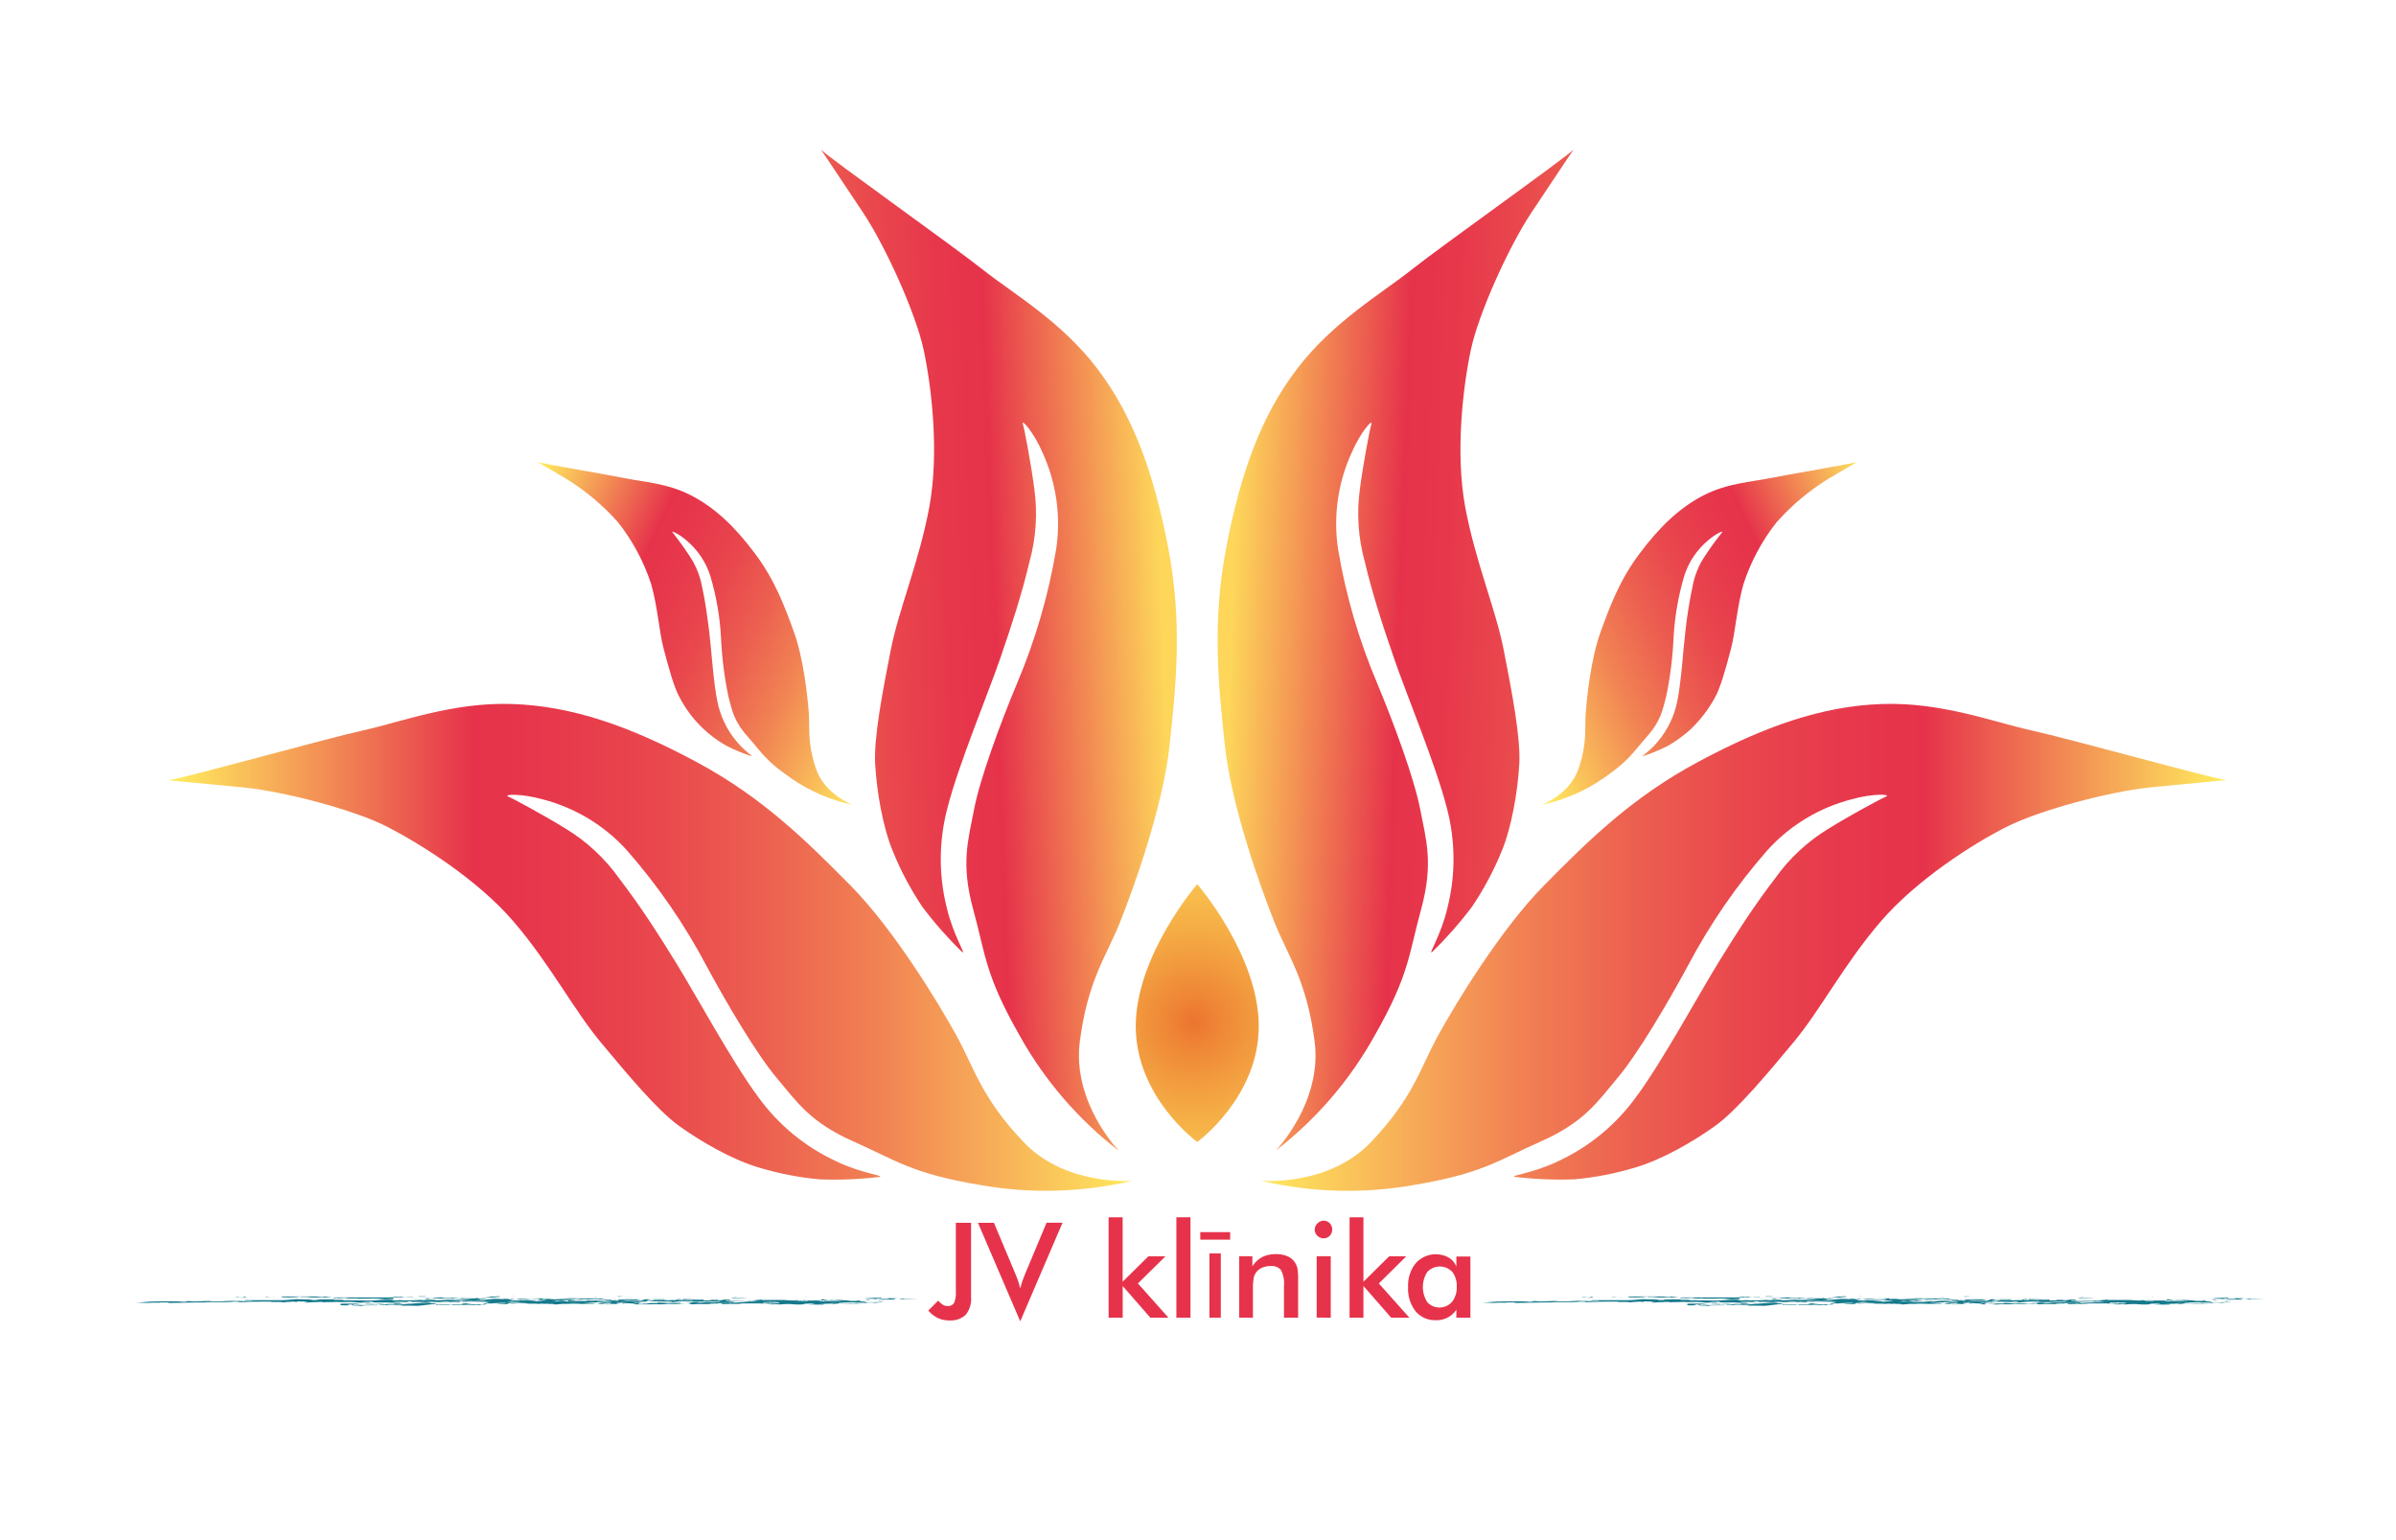
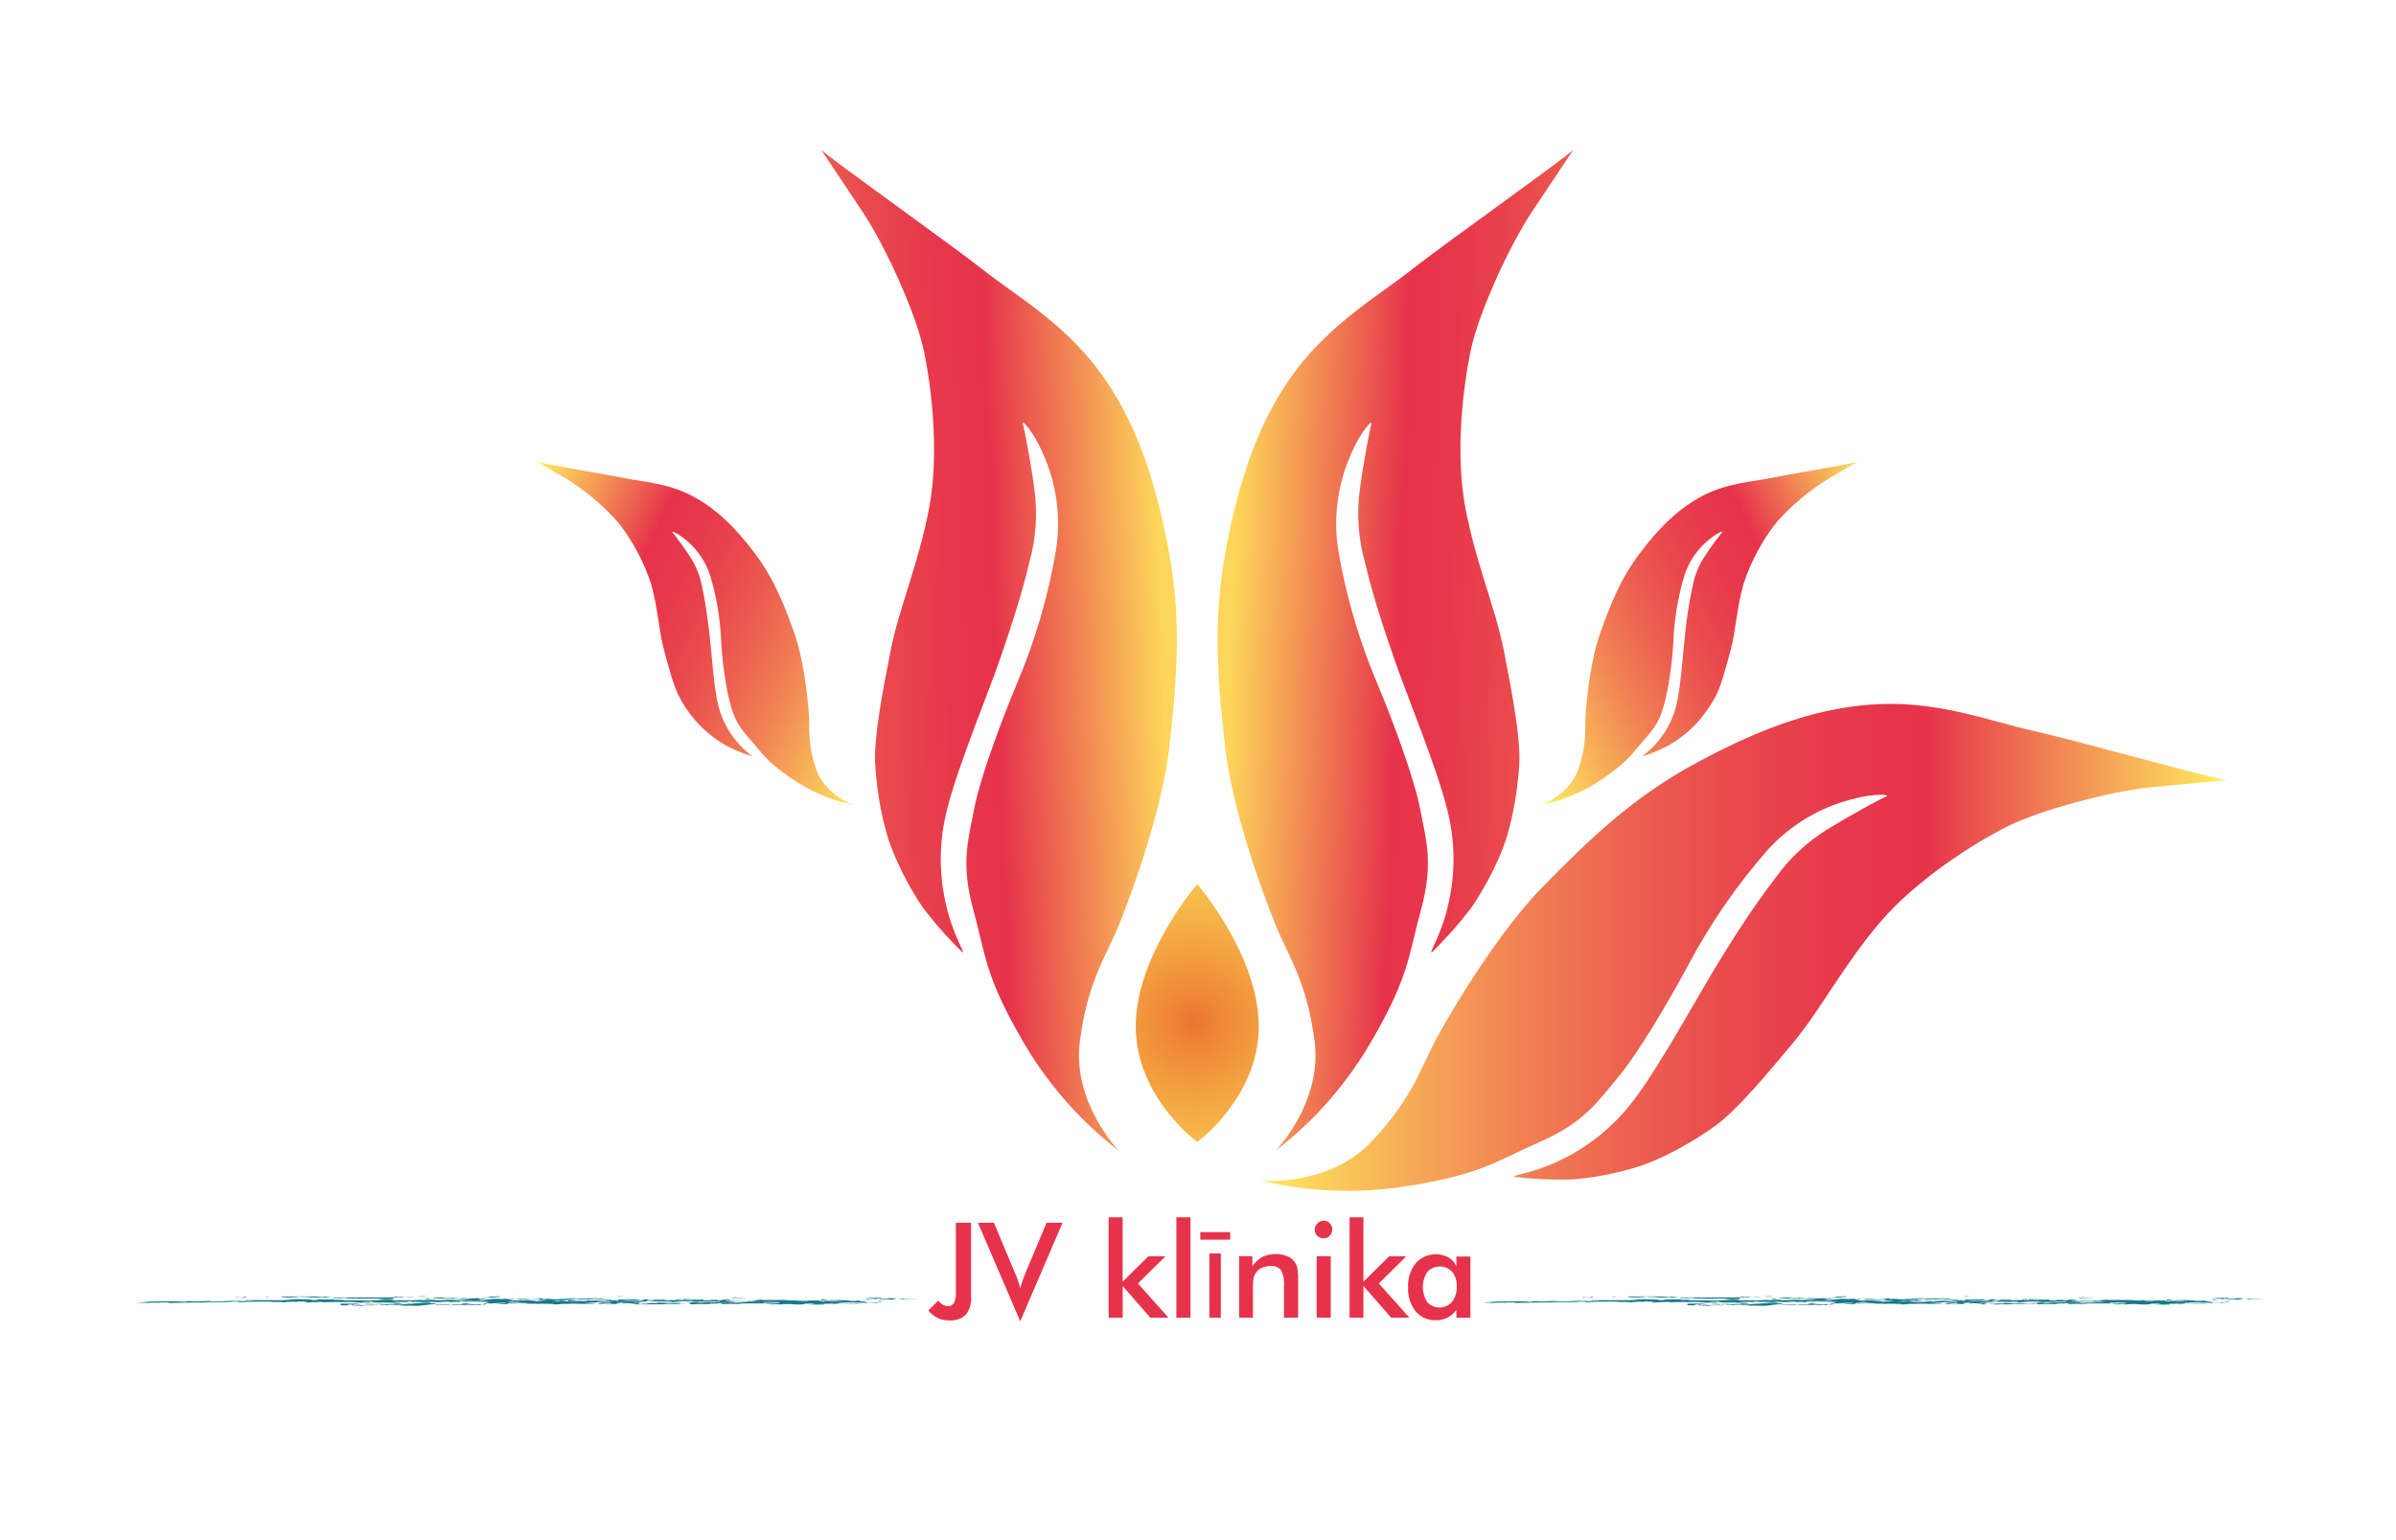
<svg xmlns="http://www.w3.org/2000/svg" xmlns:xlink="http://www.w3.org/1999/xlink" id="Layer_1" data-name="Layer 1" viewBox="0 0 420 270">
  <defs>
    <style>.cls-1{fill:none;}.cls-2{clip-path:url(#clip-path);}.cls-3{clip-path:url(#clip-path-2);}.cls-4{clip-path:url(#clip-path-3);}.cls-5{fill:url(#linear-gradient);}.cls-6{clip-path:url(#clip-path-4);}.cls-7{clip-path:url(#clip-path-5);}.cls-8{fill:url(#linear-gradient-2);}.cls-9{clip-path:url(#clip-path-6);}.cls-10{clip-path:url(#clip-path-7);}.cls-11{fill:url(#linear-gradient-3);}.cls-12{clip-path:url(#clip-path-8);}.cls-13{clip-path:url(#clip-path-9);}.cls-14{fill:url(#linear-gradient-4);}.cls-15{clip-path:url(#clip-path-10);}.cls-16{clip-path:url(#clip-path-11);}.cls-17{fill:url(#linear-gradient-5);}.cls-18{clip-path:url(#clip-path-12);}.cls-19{clip-path:url(#clip-path-13);}.cls-20{fill:url(#linear-gradient-6);}.cls-21{clip-path:url(#clip-path-14);}.cls-22{clip-path:url(#clip-path-15);}.cls-23{fill:url(#radial-gradient);}.cls-24{fill:#167a8c;}.cls-25{fill:#e6334b;}</style>
    <clipPath id="clip-path">
      <rect class="cls-1" x="10.43" y="14.41" width="399.14" height="241.18" />
    </clipPath>
    <clipPath id="clip-path-2">
-       <rect class="cls-1" x="29.47" y="123.09" width="169.02" height="86.67" />
-     </clipPath>
+       </clipPath>
    <clipPath id="clip-path-3">
      <path class="cls-1" d="M198.5,207s-11.69,1-19.1-6.81-8.6-12.93-11.7-18.57-11-18.69-18.63-26.4-15.3-15.37-27-21.65-21.77-9.79-32.22-10.15-19.52,3.15-26.22,4.63S32,136.5,29.47,136.8c0,0,6,.53,13.23,1.25S62.22,142,68,145s15.72,9.19,22.07,16.61,10.5,15.42,15.19,21.06,10,12,13.77,14.71,9.31,5.93,14,7.3a53.5,53.5,0,0,0,10.63,2.07,67.41,67.41,0,0,0,10.5-.42c1-.24-3.15-.59-7.65-2.78a35,35,0,0,1-13.58-11.21c-4.51-6.05-11-18-14.42-23.55s-6.41-10.14-9.91-14.71a31.73,31.73,0,0,0-9.49-8.84c-3.56-2.2-9-5.16-10-5.58s2.25-.59,6.05.48a30,30,0,0,1,14.71,8.9,105.09,105.09,0,0,1,13.94,20.23c3.62,6.71,8.84,15.55,12.34,19.7s5.82,7.77,13.47,11.15,10.21,5.63,22.37,7.65A66.15,66.15,0,0,0,198.5,207" />
    </clipPath>
    <linearGradient id="linear-gradient" x1="-214.85" y1="439.85" x2="-212.72" y2="439.85" gradientTransform="matrix(79.23, 0, 0, -79.23, 17052.99, 35017.23)" gradientUnits="userSpaceOnUse">
      <stop offset="0" stop-color="#ffeb5e" />
      <stop offset="0.31" stop-color="#e6334b" />
      <stop offset="0.39" stop-color="#e7384c" />
      <stop offset="0.5" stop-color="#e9474d" />
      <stop offset="0.61" stop-color="#ec5f50" />
      <stop offset="0.73" stop-color="#f18153" />
      <stop offset="0.85" stop-color="#f7ad58" />
      <stop offset="0.98" stop-color="#fee25d" />
      <stop offset="1" stop-color="#ffeb5e" />
    </linearGradient>
    <clipPath id="clip-path-4">
      <polyline class="cls-1" points="213.84 201.43 144 204.03 137.4 26.48 207.24 23.88" />
    </clipPath>
    <clipPath id="clip-path-5">
      <path class="cls-1" d="M196.07,201.67s-8.17-8.42-6.78-19.12,4.61-14.83,7-20.78,7.57-20.31,8.73-31.11,2.26-21.57-.24-34.6S198.69,73,192.38,64.67s-14.75-13.16-20.14-17.43-26.52-19.26-28.32-21c0,0,3.37,5,7.38,11.05s9.23,17.65,10.6,24,2.78,18,1,27.6-5.35,17.88-6.76,25.07-3,15.38-2.73,20,1.28,11,3.18,15.47A53.2,53.2,0,0,0,161.7,159a67.63,67.63,0,0,0,6.94,7.88c.82.63-1.52-2.82-2.67-7.7a35,35,0,0,1,.13-17.61c1.85-7.32,7.07-19.89,9.18-26s3.82-11.37,5.16-17a31.74,31.74,0,0,0,.86-12.94c-.54-4.14-1.68-10.25-2-11.29s1.89,1.38,3.45,5a30,30,0,0,1,2.38,17,104.81,104.81,0,0,1-6.9,23.58c-2.92,7-6.48,16.67-7.49,22s-2.36,9.41-.15,17.49,2.06,11.47,8.17,22.18a66.19,66.19,0,0,0,17.3,20.11" />
    </clipPath>
    <linearGradient id="linear-gradient-2" x1="-205.93" y1="444.5" x2="-203.8" y2="444.5" gradientTransform="matrix(-44.01, 0, 0, 44.01, -8859.15, -19448.9)" gradientUnits="userSpaceOnUse">
      <stop offset="0" stop-color="#fdd65a" />
      <stop offset="0.31" stop-color="#e6334b" />
      <stop offset="0.4" stop-color="#e7384b" />
      <stop offset="0.51" stop-color="#e9474d" />
      <stop offset="0.63" stop-color="#ec5f4f" />
      <stop offset="0.76" stop-color="#f18152" />
      <stop offset="0.89" stop-color="#f7ac56" />
      <stop offset="1" stop-color="#fdd65a" />
    </linearGradient>
    <clipPath id="clip-path-6">
      <polyline class="cls-1" points="103.96 59.83 172.43 91.55 139.72 162.18 71.25 130.46" />
    </clipPath>
    <clipPath id="clip-path-7">
      <path class="cls-1" d="M149.49,141.09s-4.93-1.78-6.46-6.34-1.05-6.85-1.25-9.71-.94-9.63-2.59-14.19-3.32-9.1-6.87-13.84-7-8-11.15-10.15-8.5-2.39-11.49-3-14.42-2.53-15.48-2.88c0,0,2.32,1.34,5.13,3a40.75,40.75,0,0,1,9,7.57,35.1,35.1,0,0,1,5.82,10.87c1.18,4.19,1.36,8.22,2.2,11.38s1.8,6.76,2.82,8.54a20.74,20.74,0,0,0,8.21,8.42,30.74,30.74,0,0,0,4.33,1.8c.45.09-1.16-.83-2.58-2.57a15.6,15.6,0,0,1-3.39-7.09c-.7-3.3-1.06-9.37-1.43-12.25s-.69-5.32-1.25-7.82a14.29,14.29,0,0,0-2.18-5.36c-1-1.56-2.69-3.78-3-4.14s1,.18,2.36,1.33a13.41,13.41,0,0,1,4.29,6.36,46.57,46.57,0,0,1,1.86,10.81,64.19,64.19,0,0,0,1.3,10.3c.64,2.34.9,4.24,3.37,7s3.07,4.2,7.62,7.3a29.46,29.46,0,0,0,10.88,4.68" />
    </clipPath>
    <linearGradient id="linear-gradient-3" x1="-216.7" y1="435.47" x2="-214.56" y2="435.47" gradientTransform="matrix(32.1, 14.87, 14.87, -32.1, 569.07, 17295.44)" xlink:href="#linear-gradient" />
    <clipPath id="clip-path-8">
      <rect class="cls-1" x="221.24" y="123.09" width="169.02" height="86.67" />
    </clipPath>
    <clipPath id="clip-path-9">
      <path class="cls-1" d="M221.24,207s11.69,1,19.11-6.81,8.6-12.93,11.69-18.57,11-18.69,18.62-26.4,15.3-15.37,27-21.65,21.77-9.79,32.22-10.15,19.52,3.15,26.23,4.63,31.68,8.43,34.17,8.72c0,0-6,.53-13.23,1.25s-19.52,4-25.33,6.94S336,154.18,329.63,161.6s-10.5,15.42-15.19,21.06-10,12-13.77,14.71-9.31,5.93-14,7.3a53.54,53.54,0,0,1-10.62,2.07,67.47,67.47,0,0,1-10.5-.42c-1-.24,3.15-.59,7.65-2.78a35,35,0,0,0,13.58-11.21c4.51-6.05,11-18,14.42-23.55s6.39-10.14,9.9-14.71a31.58,31.58,0,0,1,9.5-8.84c3.54-2.2,9-5.16,10-5.58s-2.26-.59-6.05.48a30,30,0,0,0-14.72,8.9,105.06,105.06,0,0,0-13.93,20.23c-3.63,6.71-8.85,15.55-12.35,19.7s-5.81,7.77-13.46,11.15-10.21,5.63-22.38,7.65a66.16,66.16,0,0,1-26.52-.73" />
    </clipPath>
    <linearGradient id="linear-gradient-4" x1="-209.47" y1="439.85" x2="-207.34" y2="439.85" gradientTransform="translate(-16206.71 35017.23) rotate(180) scale(79.23)" xlink:href="#linear-gradient" />
    <clipPath id="clip-path-10">
      <polyline class="cls-1" points="205.9 201.43 275.74 204.03 282.33 26.48 212.5 23.88" />
    </clipPath>
    <clipPath id="clip-path-11">
      <path class="cls-1" d="M223.66,201.67s8.18-8.42,6.78-19.12-4.61-14.83-7-20.78-7.58-20.31-8.73-31.11-2.26-21.57.23-34.6S221,73,227.36,64.67s14.76-13.16,20.14-17.43S274,28,275.82,26.23c0,0-3.37,5-7.38,11.05s-9.24,17.65-10.6,24-2.78,18-1,27.6,5.35,17.88,6.75,25.07,3,15.38,2.73,20-1.28,11-3.17,15.47A53.22,53.22,0,0,1,258,159a69.08,69.08,0,0,1-6.94,7.88c-.83.63,1.52-2.82,2.66-7.7a34.92,34.92,0,0,0-.12-17.61c-1.86-7.32-7.07-19.89-9.18-26s-3.83-11.37-5.16-17a31.62,31.62,0,0,1-.87-12.94c.54-4.14,1.69-10.25,2-11.29s-1.89,1.38-3.45,5a30,30,0,0,0-2.38,17,105.2,105.2,0,0,0,6.9,23.58c2.92,7,6.48,16.67,7.5,22s2.36,9.41.15,17.49-2.06,11.47-8.17,22.18a66,66,0,0,1-17.3,20.11" />
    </clipPath>
    <linearGradient id="linear-gradient-5" x1="-215.62" y1="444.86" x2="-213.48" y2="444.86" gradientTransform="translate(19822.82 9574.95) rotate(90) scale(44.01)" xlink:href="#linear-gradient-2" />
    <clipPath id="clip-path-12">
      <polyline class="cls-1" points="315.77 59.83 247.3 91.55 280.01 162.18 348.49 130.46" />
    </clipPath>
    <clipPath id="clip-path-13">
      <path class="cls-1" d="M270.25,141.09s4.92-1.78,6.46-6.34,1.05-6.85,1.25-9.71.94-9.63,2.59-14.19,3.32-9.1,6.88-13.84,7-8,11.15-10.15,8.5-2.39,11.5-3,14.41-2.53,15.48-2.88c0,0-2.34,1.34-5.13,3a40.39,40.39,0,0,0-9,7.57,34.78,34.78,0,0,0-5.82,10.87c-1.18,4.19-1.37,8.22-2.2,11.38s-1.8,6.76-2.82,8.54a23,23,0,0,1-4.31,5.58,23.35,23.35,0,0,1-3.9,2.83,30.74,30.74,0,0,1-4.33,1.8c-.46.09,1.16-.83,2.57-2.57a15.67,15.67,0,0,0,3.4-7.09c.69-3.3,1.06-9.37,1.42-12.25a77.17,77.17,0,0,1,1.25-7.82,14.18,14.18,0,0,1,2.18-5.36c1-1.56,2.7-3.78,3-4.14s-1,.18-2.36,1.33a13.36,13.36,0,0,0-4.29,6.36,47.39,47.39,0,0,0-1.86,10.81,63.36,63.36,0,0,1-1.3,10.3c-.63,2.34-.9,4.24-3.36,7s-3.08,4.2-7.62,7.3a29.57,29.57,0,0,1-10.88,4.68" />
    </clipPath>
    <linearGradient id="linear-gradient-6" x1="-205.76" y1="440.53" x2="-203.62" y2="440.53" gradientTransform="translate(-6942.63 15695.61) rotate(180) scale(35.38)" xlink:href="#linear-gradient" />
    <clipPath id="clip-path-14">
      <polyline class="cls-1" points="198.96 200.21 199.09 154.95 220.77 155.01 220.65 200.28" />
    </clipPath>
    <clipPath id="clip-path-15">
      <path class="cls-1" d="M209.87,155s-10.78,12.46-10.78,24.91,10.78,20.29,10.78,20.29,10.78-7.83,10.78-20.29S209.87,155,209.87,155" />
    </clipPath>
    <radialGradient id="radial-gradient" cx="-214.99" cy="447.12" r="2.13" gradientTransform="matrix(0.11, -39.94, -39.94, -0.11, 18090.79, -8358.48)" gradientUnits="userSpaceOnUse">
      <stop offset="0" stop-color="#ec742f" />
      <stop offset="0.06" stop-color="#ef8837" />
      <stop offset="0.19" stop-color="#f5ac45" />
      <stop offset="0.31" stop-color="#f9c750" />
      <stop offset="0.44" stop-color="#fcdb58" />
      <stop offset="0.57" stop-color="#fee75c" />
      <stop offset="0.69" stop-color="#ffeb5e" />
      <stop offset="1" stop-color="#ffeb5e" />
    </radialGradient>
  </defs>
  <title>Jv-klinika</title>
  <g class="cls-3">
    <g class="cls-4">
      <rect class="cls-5" x="29.47" y="123.09" width="169.02" height="86.67" />
    </g>
  </g>
  <g class="cls-6">
    <g class="cls-7">
      <rect class="cls-8" x="140.68" y="25.12" width="69.88" height="177.67" transform="translate(-4.11 6.61) rotate(-2.13)" />
    </g>
  </g>
  <g class="cls-9">
    <g class="cls-10">
      <polygon class="cls-11" points="103.96 59.83 172.43 91.55 139.72 162.18 71.25 130.46 103.96 59.83" />
    </g>
  </g>
  <g class="cls-12">
    <g class="cls-13">
      <rect class="cls-14" x="221.24" y="123.09" width="169.02" height="86.67" />
    </g>
  </g>
  <g class="cls-15">
    <g class="cls-16">
      <rect class="cls-17" x="155.28" y="79.01" width="177.67" height="69.88" transform="translate(121.17 353.67) rotate(-87.87)" />
    </g>
  </g>
  <g class="cls-18">
    <g class="cls-19">
      <rect class="cls-20" x="260.16" y="72.09" width="75.46" height="77.84" transform="translate(-19.07 135.47) rotate(-24.85)" />
    </g>
  </g>
  <g class="cls-21">
    <g class="cls-22">
      <polygon class="cls-23" points="198.96 200.21 199.09 154.95 220.77 155.01 220.65 200.28 198.96 200.21" />
    </g>
  </g>
  <path class="cls-24" d="M157.37,227.79c.31,0,.58,0,.47,0,.63,0,.64,0,.73-.07.4,0,.84,0,.38,0l1.16,0-.7,0c.19-.06,1.12,0,1.34-.06h-1.27l.07,0c-.29,0-.85,0-1,0,0,0,0,0,.24,0-1.53,0-.41.11-1.68.13h.31" />
  <path class="cls-24" d="M156.07,227.63l-.53.08-.89,0s-.66.05-.22.08h.39c-.1.06-1.18,0-.92.09a12.09,12.09,0,0,0,1.25-.05c.65,0,1.12,0,1.42,0s.22,0,.47,0h-.17l0-.09c-.21,0-.4,0-.63,0l1-.11c-.34-.08-1.37,0-1.77-.07.5.08-.41,0,.58.1" />
  <path class="cls-24" d="M78.85,228.32a.9.9,0,0,0-.32,0H81c-.08,0-.8,0-.32-.07a5.35,5.35,0,0,0-1,0l.18,0c-.58,0-1,0-.6-.07h0l-1.6.18c.59,0,.45-.06,1.16-.06" />
  <path class="cls-24" d="M27.41,228.22c.32,0,.36,0,.33,0l-.33,0" />
  <path class="cls-24" d="M77.32,228.43l-.5.06.5-.06" />
  <path class="cls-24" d="M80.79,227.56h0l-.22,0h0l.22,0" />
  <polyline class="cls-24" points="65.95 228.64 65.79 228.64 65.95 228.64" />
  <path class="cls-24" d="M87.58,227.24l-1.12.06c.15,0-.39,0-.15,0a2.18,2.18,0,0,0-.38,0h.23a6.81,6.81,0,0,1-1.2.17,5.65,5.65,0,0,0,1.18,0h.29l.93-.11.21,0" />
  <path class="cls-24" d="M42.93,227.8h0" />
  <path class="cls-24" d="M43,227.77l-.05,0c.06,0,.29,0,.05,0" />
  <path class="cls-24" d="M77.5,228.38a.57.57,0,0,1-.18,0l.37,0H77.5" />
  <polyline class="cls-24" points="78.36 228.21 79.3 228.2 79.63 228.17 78.36 228.21" />
  <path class="cls-24" d="M67.43,228.69c-1.94,0,.48-.09-.41-.11-.54,0-.73.05-1.07.07,1.54,0-.21.14,1.34.11a8,8,0,0,1-1.64.06c-.6-.08.52-.05.65-.13a3.1,3.1,0,0,0-.77.06c-1,0-2,.09-2.61,0a6.92,6.92,0,0,0-1.07.09c-.08.07,1.05,0,1.31.1-.05,0-.16,0-.13,0l.62,0c-.58,0,.08-.08.39-.09a3.6,3.6,0,0,1,.61,0l-.34,0c.44,0,1-.05,1.44,0,0,0-.15,0-.18,0,.52,0,1,0,1.8-.09l-.44.08a22.37,22.37,0,0,1,3,0c-.11,0-.31,0-.19,0,.57,0,1,0,.74.08.55-.06,2.12,0,2.88,0l3.48-.4-.42,0c-.31-.07-.48-.06.07-.13a7.27,7.27,0,0,1-1.15.09c.32,0,.4-.11-.38-.12-2,.07-3.26.26-5.1.36-.06-.05-1.5,0-2.2,0a10.45,10.45,0,0,1,1.32-.08H67.61l-.18.11" />
  <path class="cls-24" d="M72,228.51h0" />
  <path class="cls-24" d="M77,228.26l.32,0-.25,0c-.08,0-.12,0-.07,0" />
  <path class="cls-24" d="M77.44,228.35l-.07,0h.13s0,0-.06,0" />
  <path class="cls-24" d="M60,228.21h0" />
  <path class="cls-24" d="M65.27,228.59c.67,0,.08-.08,1-.08H66c.69,0,1.89,0,2.7,0-.09,0,.5,0,.4.09.57,0,1.12,0,1.4-.07s.87,0,1.31,0c-.18,0,.63-.1-.44-.06.08,0,0,0,.11,0-.69,0-1,0-1.56,0-.35,0,.58,0,.24-.06a14.94,14.94,0,0,0-2.27.08,3.58,3.58,0,0,1-.78,0c-.85.11-3.16,0-3.15.1.31,0,.82,0,1.27,0v.1" />
  <polyline class="cls-24" points="75.91 228.26 75.78 228.26 75.91 228.26" />
  <path class="cls-24" d="M84.44,228.7l-.28.1c-1.61,0-2.19,0-3.6,0-.11,0,.07,0,.15,0-1,0-2.47,0-3.19,0-.31,0-1.14,0-.83-.06a4.21,4.21,0,0,1-.5,0s.39,0,.4,0a.79.79,0,0,0-.23,0c.24,0-.24-.12.85-.12.43.08-.76,0-.5.1s.32,0,.35,0c.47,0,.45,0,.43,0,.18,0,.76,0,1,0,.9,0,0,.07.54.07l.34-.09,1,0c1.42,0-.2-.16,1.42-.21-.21,0,.44.12,1.19.15-.46,0-1.29.06-1.87,0,.83.07-1.13,0-.7.09a14.51,14.51,0,0,1,1.61,0l-.18,0c.56,0,1-.09,1.76-.05.39,0,.31,0,.24,0a4.43,4.43,0,0,1,.62,0m-.84,0h-.51A3.57,3.57,0,0,0,83.6,228.72Z" />
  <path class="cls-24" d="M148.88,227.64l.15,0-.15,0" />
  <path class="cls-24" d="M109.92,227.31l.44,0-.44,0" />
  <path class="cls-24" d="M123.33,227.52l.24,0-.24,0" />
-   <polyline class="cls-24" points="109.85 227.31 109.87 227.31 109.92 227.31 109.85 227.31" />
  <path class="cls-24" d="M100.3,227.34h0" />
  <polyline class="cls-24" points="100.72 227.6 100.53 227.61 100.72 227.6" />
  <path class="cls-24" d="M90.41,227.42l-.4,0,.4,0" />
  <path class="cls-24" d="M99.66,227.54l-.06,0c.05,0,.08,0,.06,0" />
  <polyline class="cls-24" points="151.43 227.92 151.41 227.92 151.4 227.93 151.43 227.92" />
  <path class="cls-24" d="M152.41,227.78h0" />
  <path class="cls-24" d="M129.16,227.67c.11,0,.35,0,.24,0,.2,0,.19-.07-.24,0" />
  <path class="cls-24" d="M149.48,228.48l.22,0c-.15,0-.28,0-.22,0" />
  <polyline class="cls-24" points="149.7 228.46 149.92 228.43 149.7 228.46" />
  <path class="cls-24" d="M126.46,228.43h0" />
  <path class="cls-24" d="M153,227.79c.07,0,1.6-.07.31-.08a5.84,5.84,0,0,1,1.17-.05c-.25,0,.12,0,0-.07s-.37,0-.66,0c-.13,0,.31-.05.63,0-.41,0,.52-.05-.06-.08-1.24,0-2.12.05-3,.15.7,0,1.5,0,2.08,0l-.24.06c-.66-.05-1.07,0-1.72,0l1.46,0c.68,0,.22.06-.31.07a1.18,1.18,0,0,1,.28,0" />
  <polyline class="cls-24" points="152.06 228.3 152.09 228.3 152.15 228.3 152.06 228.3" />
  <path class="cls-24" d="M90.49,228.61l-.12,0,.12,0" />
-   <path class="cls-24" d="M93.59,228.61h0" />
  <path class="cls-24" d="M94.42,227.35h0c-.06,0,0,0,0,0" />
  <path class="cls-24" d="M93.6,228.6h0" />
  <path class="cls-24" d="M108.69,228.39l-.12,0s0,0,.12,0" />
  <polyline class="cls-24" points="105.71 228.3 105.65 228.3 105.71 228.3" />
  <path class="cls-24" d="M128.46,227.4h0" />
  <path class="cls-24" d="M93.58,228.62l-.15,0,.15,0" />
  <polyline class="cls-24" points="113.23 228.1 113.13 228.1 113.19 228.1 113.23 228.1" />
  <path class="cls-24" d="M114.78,228.14l-.11,0a16.26,16.26,0,0,0,1.7-.06,4.6,4.6,0,0,1-1-.07c-.39,0-1,0-1.17,0,.64,0,.07,0-.36.07s.08,0-.26-.06h-.11l-.24.06h.08c1.33,0,.11.09,1.47,0" />
  <path class="cls-24" d="M114.68,228.16l-.21,0,.21,0" />
  <polyline class="cls-24" points="120.11 228.26 120.34 228.25 120.11 228.26" />
  <path class="cls-24" d="M80.31,228.18a3.4,3.4,0,0,0,.79,0l-.7,0h-.09" />
  <path class="cls-24" d="M134.91,228h-.31a2.19,2.19,0,0,0,.31,0" />
  <path class="cls-24" d="M115.61,228l-.24,0,.24,0" />
  <path class="cls-24" d="M135,228.1a1.65,1.65,0,0,1,.3,0c.22,0,.38,0,.61,0-.26,0-.56,0-.91,0" />
  <path class="cls-24" d="M79.84,228.15l-.21,0,.11,0-.53,0H78.9c-.43,0-1.48.08-1.79.11s-.89,0-1.2,0c.28,0,.66,0,.55,0a10.46,10.46,0,0,0-1.87,0h.59l-1.32.1c-.47,0,.66-.05.84-.09-1,0-1.89-.09-2.36,0-.07-.05-.18-.14-.86-.14.48.06-.41,0,0,.11-.24,0-.76,0-.79,0l.06,0a8.34,8.34,0,0,0-2,.09c-1.38,0-2,0-3.15,0a2,2,0,0,0-.8-.13c-.21,0-1.23.07-1.33.13a6.79,6.79,0,0,0,1.14-.07c.4.06,0,.06.59.11-.44,0-2,0-2.49,0h.17a10.46,10.46,0,0,0-2.22-.1l-.62,0,.05,0c-1,0-.74-.07-1.86,0,.08,0,0,0,.12,0-.63,0-1.28,0-1.76.05-.29-.05.07-.05.25-.08a29.85,29.85,0,0,0-3,.12l-.72,0c.42,0,.95-.07.82-.1-.4,0-.32,0-.88,0,.09,0,.33-.06.6-.11-1.16-.05-.26.12-1.07,0a1.26,1.26,0,0,0-.62.09l-.66-.06a8.91,8.91,0,0,1-1.42.06,2.13,2.13,0,0,0,.63,0,5.6,5.6,0,0,1-1,.06c-.13-.11-2.39,0-2-.11-1.64,0-3.95,0-5,.09-.36,0-1.08,0-.65-.08-1.32,0-2,.11-3.32.08-.11,0,.6,0,.55,0-.86,0-1.57,0-2.9,0a.84.84,0,0,0,.32,0,7.94,7.94,0,0,1-.89.05c-.19,0,.26,0,.15,0-2.57,0-4.53.09-7.09.09a2.57,2.57,0,0,0,1-.1H29c-.27,0-.81,0-1.26.06-.05,0-.27,0,0,0-1.41-.07-2.21.13-3.94.09l2.1-.15-.52,0,.92-.06c-.56,0-1,0-1.1,0a1.78,1.78,0,0,0,.41,0c-.53,0-.57,0-1,0,1-.1,3.1-.1,4.21-.13.17,0-.15,0-.18,0,.45,0,.72,0,1.29,0,.35,0-.28,0-.55,0,0,0,.18,0,.49,0,.07,0,1.71,0,2.11.08,1.67,0-.26-.13,1.36-.11l.49.06c.94,0,2.15-.09,3.23-.08H36.8c-.15,0,.1,0,.21.05.81,0,1.54,0,2,0,.92-.07,2.45-.11,3.5-.15a14.19,14.19,0,0,1-1.8.12h.95a8,8,0,0,0-1.18.07c.84,0,1.12-.05,1.91-.07-.06,0,0,0,.41,0l.11-.05.16,0,1.41,0c-.3,0-.31-.06-.68-.06.13,0-.18,0-.55,0,.32,0-.35,0-.34-.06.73,0,1.63,0,2.12,0l.15,0c.7,0,1.44,0,1.91,0l-.15,0c.83,0,1.66,0,2.41,0s1.69-.11,2.3-.16c.33-.06,2.19.08,3,0l-.87.07a8.21,8.21,0,0,1,1.18,0c-1.26,0,.07,0-.5.07.59,0,1.21,0,1.5,0-1,0,.34-.09-.63-.06.75-.05,1.76-.08,2.66-.06,0,0,.11,0,.44,0l.27,0c.42,0-.8.05,0,.07s2.6,0,3-.09c.66,0-1.25,0-.26.11-.58,0-1.37,0-1.57.06.57,0,.21.06.57.06l.63,0H61c1.06-.06,2.73,0,4.09,0,1.15-.06,1.94-.16,3.32-.16-.41,0,1.14,0,.28.11a5.8,5.8,0,0,0,1.28,0l-.67,0a11.5,11.5,0,0,1,1.35,0c-.14,0-.08,0-.11,0a5.39,5.39,0,0,0,.8,0c.15,0,1.06,0,1.5,0l.64-.07c-.35,0,.61,0,.71.06a12.12,12.12,0,0,1,1.54-.08c-.29,0,.64,0,.65.08,1.19,0,2-.12,3.12-.05,0,0-.27,0,.06,0h1a.51.51,0,0,0,.22,0c.48,0,.73-.09,1.67-.12a6.19,6.19,0,0,0-1.21,0l-.3,0a7.68,7.68,0,0,0-1.06,0c.57-.1,2.18-.07,3.16-.13-.6-.08-1.89-.08-3-.08l.5,0h-.59l.57.06c-.56,0-1,0-1.55,0,.6,0,.82.07.49.06a8.7,8.7,0,0,0-1.19,0c.28,0,.65,0,.41,0-1-.06-1.26,0-2.16-.08.11.08-1.13,0-1.26.08h.41l-.89.05c-.82-.07.73-.08-.52-.12s-1.12.08-2,.09a13.35,13.35,0,0,1,1.74-.1l-.44,0c.24,0,1.24,0,1.75,0-.83.06.39,0,.77.07.07-.05-.47,0,.16-.08-.59,0-.68,0-1.43,0,1.63,0,1.47-.17,2.89-.13-.66,0,.23.07.31.1l1.19,0-.24-.06c.83,0,1.12.12,2.07,0a5.92,5.92,0,0,0-.67,0,28.33,28.33,0,0,1,2.94.13.93.93,0,0,1,.46-.1c-.13,0,.17.07-.28.1.39,0,.85,0,1.19,0-.81,0,.32-.07.47-.09.42,0-.12,0-.38.05a3.78,3.78,0,0,0,.92,0,8.08,8.08,0,0,1-1.56.13h.41a5.89,5.89,0,0,1-.76,0c.41,0,.37.08.27.11s0,0,0,0c-.34,0-.6,0-.51,0-.31.06.46,0,.69.07h.51l1.74-.2a14.91,14.91,0,0,1,1.63.05l.16-.05c.65,0,1.25,0,.84.09a.76.76,0,0,0-.25,0l-.08,0h0l1.16,0c-1.18.08-.05.1-.25.19l1.18,0c-.72,0,0,0,.24-.06a12.65,12.65,0,0,0,1.38,0l0,0c.39,0,1.06,0,1.54,0a8.79,8.79,0,0,1,.89-.16c-.82,0-.33,0-.4-.08h.26c.11,0-.17,0-.19,0a18.71,18.71,0,0,0-2.14.11c.27,0,.46,0,.76,0-.44,0-1,0-1.73,0l-.24,0-.73,0a4.35,4.35,0,0,1,.89-.08c-.1,0-.76,0-1.24,0l-.24.06c.1,0-.92,0-.19-.09l1.16,0-.32,0h1l-.23,0c1.58,0,.47.11,2.06,0a12.37,12.37,0,0,1,2-.06c-.71,0-.08,0-.34.09a7.63,7.63,0,0,0,1.34-.06c.18,0,.31.07-.34.06-.08.08.86,0,.91.07,2.14,0,1.71-.27,4.21-.16l-.09,0c1.59,0,2.51,0,4,0l1.15.08c-.26,0-1,.08-.63.11-.57-.08-1.16-.05-1.76-.1-.06,0,.18,0,.29.05-.37,0-.55,0-1,0,0,0,.55,0,.15.05l-.66-.05a12.72,12.72,0,0,1-1.47.1,5.25,5.25,0,0,1,1-.13c-.47,0,.63,0,.2-.05-.68.07-1,0-1.92.06a2.39,2.39,0,0,1,.36,0l-1.31,0c.33,0-1.08,0-1,.11,1.4,0,1,0,2.57,0a9.47,9.47,0,0,0-1.3.13h-.09c-.24.06,0,.07,0,.18.73-.08,1.21,0,2.07-.06.17-.06-.5-.07-.92-.06l.76,0-.15,0,1.92,0a3.91,3.91,0,0,0-.68.06c.25,0,.5,0,.76,0-.05-.05,0-.1.22-.1a20.72,20.72,0,0,1,2.38.12h.15c-.21-.06.88-.1,1.26-.15a6.48,6.48,0,0,0,1,.06c.19-.06-.06-.15-.5-.21a2.14,2.14,0,0,0-.86.15l-1.34,0,.3,0a8.28,8.28,0,0,1-1.26,0c.36,0,.94,0,1.29-.06l-.44,0c.78-.07.4.06,1.34,0-.35-.06.08,0,.49,0-.33,0-1.67,0-1.38-.09.49,0,1.65.12,2.3,0l0,0a11.88,11.88,0,0,0,1.65-.08c.4,0,1,0,1.41,0v0h.62a12.35,12.35,0,0,1-1.27,0l.07.05a6.84,6.84,0,0,0-1.5.08,17.65,17.65,0,0,0,2.13-.09l.43.06.21,0c.32,0,0,.11-.63.11-.11,0-.17,0-.13,0a10.34,10.34,0,0,1-1.25.05l.37,0a18.56,18.56,0,0,0-2,.07c1.26,0,2.49,0,3.67,0a7.89,7.89,0,0,0,.93-.29c.79,0,1.87,0,2.56,0l-.06,0c.34,0,.64,0,.9,0s-.24.06,0,.08l1.13,0a11.19,11.19,0,0,1-1.47,0c.08,0,.26,0,.2,0-.53,0-1.51.07-1.73,0s.52-.06-.35-.06a2,2,0,0,0-.83.06s.92,0,.6.07c.45,0,.63,0,1.21,0-.44,0-1.05.06-1.3,0-.89.05-.76.18-.34.19-.09,0,1.62-.06.46-.11.52-.05,1.48-.05,2.17-.08h.82a1.48,1.48,0,0,0-.38.06l1.18-.08c-.66,0,.4,0,.71.05.12,0,.58-.07.15-.1a5.7,5.7,0,0,0-.74,0l.63-.06h.06l.38-.06c.87,0-.38.14.73.08l-.15-.08c1.29,0,2.95.1,3.86.06-.25,0-.36.11,0,.16-.39,0-1.18,0-1.75,0a7.1,7.1,0,0,1,1.32-.07c-.3-.13-1.54.08-1.61-.05-1.57,0-1.17.12-2.49,0,0,.06-.37,0-.45.08.39.08,1.77,0,2.64,0l-.29,0c.62,0,.87,0,1.3,0h-.05c.75-.06.47,0,.91.06.17,0,.78,0,.69,0l.79,0,0-.06c.45,0,.55,0,1,0l0-.05-1.12,0c.57,0,.16-.05.79-.06-.7.06.49,0,.56.08l.46,0-.11,0c.36,0,.43,0,.85,0a9.76,9.76,0,0,0-1.45,0c.46,0,1.38-.06,1.6-.07.48,0,.82,0,1.28,0-.87,0,.3.17-1.44.13h.22a6.66,6.66,0,0,0-1.41,0c.1,0-.3.05.37.07a3.45,3.45,0,0,1,1.19-.05l-.11.09h.83c.35.06,1,0,1.63,0,.46,0,2.22,0,1.47-.11a14.16,14.16,0,0,0,1.7,0l-.78,0a11.87,11.87,0,0,0,1.39-.12c.08,0,.24,0,.09.07,1.23,0,3,0,3.73,0s1,.11,2.22.08c.26,0-.2-.08.61-.06.05,0-.78.07.11.06.64-.08,1.51,0,2.35,0,.44,0,1.21,0,1,.07-.7,0-1.69,0-1.84,0,.1,0-.49,0,0-.06-1.05,0-.69,0-1.63,0a2.67,2.67,0,0,0,.7,0c0,.07-1.87,0-1,.12,1,0,1.31-.15,2.19-.07-.35,0-.9,0-1.34.08l.72,0,.52-.05h0a15.72,15.72,0,0,0,2.31-.11c-.66,0,.15-.13-.34-.15a4,4,0,0,1,1.33.07c-1.43.06-.08.08-1.4.15.21,0-.31.11.47.11s-.26-.06.62-.08c.05,0,.11,0,.08,0,.4,0,.47,0,1,0l-.11,0c.6,0,.66,0,1.18,0-.21-.05.34,0,.67-.08-.53,0-.82-.1-1.86-.1-.12,0,0,.07-.48.09h.68l-.39,0-.65,0c.82,0,.44-.08.79-.13.76,0,.63,0,1.09,0a19.77,19.77,0,0,0,2.32.15h-.4c-.63,0,.44.06.46.08l.46,0c-.08,0-.21,0,0,0,.62,0,.59-.08,1.21-.08,0,0-.48.08-.09.11a5.56,5.56,0,0,0,1.38.08,4.61,4.61,0,0,1,.52,0h-.1l.55,0c-.47.06-.94,0-1.41,0l0,.06c-.37,0-.86,0-1.09,0,.56,0,.68,0,1.3,0,.09,0-.35.06-.41.07l.09,0c-.74,0-1.12.06-2,0-.14,0-.05,0,0,0-.75.05-1.49,0-2.22.05l.24,0-2.43.13v0a2,2,0,0,1-.45,0l-1.34.07.46,0c.15,0,1,0,.92-.06.41,0,1.08,0,1.37,0-.55,0,.39-.06.48-.09s.82,0,.74,0a4.38,4.38,0,0,0-.5,0c-.57,0,1.05,0,.34.09.91,0,2.11,0,3.06-.07l-.53,0c.42,0,1.41,0,1.48,0l-1.07,0c0,.06,1,0,1,0l1.15-.09h-.51c.32,0,1.38,0,2.16,0-.45.08-1.18,0-2,0-.6,0,.37.08-.2.09a3.57,3.57,0,0,0,.7,0l.21,0c-.5.07-1.63.05-2.39.11l.15,0c-.58,0-1.18,0-1.74,0a3.18,3.18,0,0,0,.59,0s-.51,0-.71,0c.53,0,.09,0,.43,0-.34,0-.62,0-1,0-.21,0,.18,0,.14-.07-.43,0-.63-.07-1.26,0,.84,0-.22.08-.51.1h.15a2,2,0,0,1-.68,0c.34,0,.68,0,.58,0l-.71,0,.23,0h-1.12a5.09,5.09,0,0,0-.63.15,5.06,5.06,0,0,0-.9,0l.11,0a14.53,14.53,0,0,0-1.7,0c-.35,0,2.51-.21,0-.18-1,0-.6.1-1.14.15,0,0,0,0,0,0a7.73,7.73,0,0,0-.8,0,5,5,0,0,0,.73,0c-.12,0-.87,0-1.18,0,.41-.07-.81,0-.49-.06a14.21,14.21,0,0,0-2.15.06c-.57-.09-1,0-1.9,0h.59c.52-.05-.95,0-.15-.07-.17,0,0,0,.17,0s.6,0,.52-.06l-.75,0H135l-1.13-.06s.08,0,.13,0c-1.31,0-2.81,0-4,0-.21.15-2.83.06-3.76.15.24,0,.38-.11.23-.15a10.76,10.76,0,0,1,1.11-.06c.07,0,.65,0,.28.08,1.3,0-.18-.07.21-.12-1.44,0-2.28.1-3.19.14l0,0-.7,0c.57,0,.54.1-.18.07H124c-.41,0-1.27,0-1.91,0l-.44.05a1.93,1.93,0,0,1-.89-.16c-1,0-1.59.07-2.31.11-.33,0-1.84,0-1-.1a8.87,8.87,0,0,1-2.29.13l.4,0c-1.49,0-3.62.08-4.32,0,.56-.14-1.86-.15-2.13-.28.08,0-.49,0-.57.06a2.09,2.09,0,0,0-.54,0c.58,0-.41.14.7.09a15,15,0,0,1-2.53.16l0-.06,1,0c-.1,0,.4,0,.61-.06-1.82,0,.24-.13-1.62-.12a2,2,0,0,1-.54,0c.22,0,.27,0-.1,0l-.35,0c-.65-.1,1.07-.06.52-.13a8.16,8.16,0,0,0,1.73-.14c-1.17,0-1.05.13-2.28.1l-.13,0a4.32,4.32,0,0,0-.74.1,1.06,1.06,0,0,0-.41,0c-.73.07-1.21.08-1.89.16,1.79-.06,1.53.06,3.38,0a12.27,12.27,0,0,0-1.67.12l0-.06c-.6,0-1.2.06-2,0l.47,0c-1,0-1.67-.08-2.45,0h.68c-.52,0-1.16,0-1.72,0l-1.16.1s-.72,0-.37-.08a14.65,14.65,0,0,0-1.7.05c-.85-.06.74,0,.82-.1-1.17,0-2.41,0-3.08,0a1.28,1.28,0,0,1,.34,0s-.5,0-.77,0l-.18,0c-.44,0-.38,0,0-.07a13.28,13.28,0,0,1-1.35,0c.72,0,1.63,0,2,0-1.5,0-1.51-.11-3.41-.07,0,0,.3,0-.06,0-.85,0-.23.08-.49.11a7.08,7.08,0,0,1,1.34,0l-.18,0s-.44,0-.56,0l-.11.06c.05-.07-.61-.12-1.12-.1.52.05.38.05.52.13-.72.07-.81-.07-1.63,0,.06,0,.77,0,.16-.05a5.16,5.16,0,0,0-.78.07c.38-.06.28-.1.7-.16l1.25,0-.75,0c.77,0,.57-.07.62-.08a16.79,16.79,0,0,0-1.82.07c-.4,0,.79,0,.15,0s-.18,0-1.05.06l.15,0a6.36,6.36,0,0,0-.85,0c-.34,0,.39.19-1,.2l.1,0,1.38-.47c-1.43,0-3.08,0-4.73,0-.39-.09,1.18-.08,1.08-.12l.76,0s-1.58,0-.9.08c1.34,0,1.94,0,3.2-.06-.39-.09-1.67,0-2.48-.06.34,0,.63,0,.92,0l-2.48,0L81,228l1,0a4.91,4.91,0,0,0-1.49.11h.14l-.29,0-.55,0m-50.83,0,.11,0S29.13,228.14,29,228.14Zm66.18-.21-3.1,0c1.81.14,3.09.23.06.23l-.2,0c.4,0,1.08,0,1.72,0s2.19-.22,2.18-.24a7.11,7.11,0,0,0-.79,0Zm.75.22c.59,0,.45,0,.55,0h-.63C95.94,228.13,96,228.14,95.94,228.15Zm.51-.07h0Zm-11.53,0h0Zm1.2.06.15,0h-.4A.52.52,0,0,0,86.13,228.12Zm3.87.16c.24-.05,1.05-.06,1.11-.13s-.12,0-.31,0h-.69s-.05,0-.14,0c.24,0,.4,0,.31.07-.62-.09-.56.06-1.22,0C88.84,228.3,89.79,228.3,90,228.27Zm51.35-.18.18,0-.47,0a17.35,17.35,0,0,0-2.27,0,5.38,5.38,0,0,1-.72-.1h.47C140.65,227.93,139.64,228.18,141.35,228.1ZM131.7,228l.12,0c-1.87.12-3.42.16-4.43.15.19,0,1.1.09,1.54.11l-.38.05-.24,0-.66,0c.19,0,.73,0,1.09.06l1.5-.11-.92,0c.24,0,1.46,0,1.94,0a3.05,3.05,0,0,0-.92,0c-.1,0,.86,0,.25-.09.72,0,1.86,0,2.39,0l.08.07c.58,0,.4-.09,1.09,0-.85,0,.15.08-.53.08a1.54,1.54,0,0,0,.69.07c.57-.09.71.06,1.24,0,.36,0-.38.05.32.07s.76-.08.8-.15c-.75,0-.84.08-1.45.06l1.21-.11h-.53l.63,0,.28,0c-.69,0-1.3,0-1.41,0l.1,0a4.81,4.81,0,0,0-.82,0,13.45,13.45,0,0,1-1.38,0l.23,0Zm-24.94-.08a10.36,10.36,0,0,0,3.12.21h-.17c1.09.07,2.12-.1,3.43,0-.64,0-.6,0-1.31.14l.69,0c-.2.07.49,0,1,0l-.44.08a10.59,10.59,0,0,0-1.06,0,11.9,11.9,0,0,0-1.69-.07c.06,0,1.45,0,.82.11.55,0,.62,0,1.18,0-.54,0-.13.07-.54.11l.94,0s-1.36,0-.6.1c.37,0,1.37,0,1.39,0l0,0c.7,0,.31-.08,1.17,0,0,0-.15,0-.47,0s-.3.05-.83.06c-.24,0,.65,0,.27-.07-.19,0-1.41,0-1-.05l.7,0c0-.06.53-.05.51-.1.43,0,.83,0,1.27,0,.18,0-.14-.11.58-.08a28.25,28.25,0,0,0,2.86.05l.54,0s-1,0-.69,0h.85l-.07,0c.28,0,.57,0,.83,0-.26,0-.87,0-.76.09.4,0,.47,0,.83,0-.08,0-.15,0-.15,0a2.76,2.76,0,0,0,1-.08c.81-.08-.82-.07-.71-.13l2.37,0c-.2,0-.41,0-.33.06a5.53,5.53,0,0,0,.83,0,9.89,9.89,0,0,1,1.6-.1c.27,0,.32,0-.27,0a8,8,0,0,0,1.14,0l.62,0c-.24,0-.14-.06.37-.08h0c-.84,0-2.14-.07-2.67,0l.15,0c-1,0-2.11.09-2.56,0,0,0-.19,0-.18-.06l-.72,0,.15,0h-1.18l-1.39.13s0,0-.15.05h-.47c-.3,0-.5,0-.86-.05h1.12c.1,0,0-.09-.55-.12.22,0,.32,0,0,0,0,0-.74,0-.47.06-1.07,0-2.8-.1-4.43,0,1.17,0-.94-.05.36-.07a17,17,0,0,0-1.7.05c-.08,0,.5,0,.72,0-1.54,0-2.59.1-4.08.09l-.06-.05Zm-2.94.06-.87,0H103l-.86,0c.53,0,.88.08.14.1.06,0-.15,0,.11-.06-.5,0-1.58-.06-1.3,0,.95-.07.21.1,1,0-.4.06-.79,0-1.17.06.39,0-.1-.1-.69-.12-.26,0-1,0-1.39,0,.15,0-.22.08.48.09-.25,0-.66,0-1.1,0a3.87,3.87,0,0,0,.47,0c-.29,0-.63,0-.81-.06h-.44l.11,0-.5,0c.66,0,.31,0,.3.05s-.43,0-.65,0l.49.06c-.24,0-.83,0-.7,0,1,0,1.42,0,2.35,0l-.37,0c1.05,0,.65.08,1.83.08a15.19,15.19,0,0,0,1.8-.09,4.59,4.59,0,0,0,1.14,0c.45-.08,1.8-.08,1.39-.12a10.34,10.34,0,0,1-1.15,0l.7,0-.47,0C103.94,228.07,103.92,228,103.81,228Zm-15.87-.47h0Z" />
  <path class="cls-24" d="M151.85,227.92c.2,0,.71,0,.61-.06s-.9,0-.61.06" />
  <path class="cls-24" d="M152.45,228s0,0,.24,0h-.63l.39,0" />
  <path class="cls-24" d="M153.08,228.28a6.76,6.76,0,0,1,1-.05c.19.11-.82,0-1.05.14.92,0,1.21-.09,2-.1a9.12,9.12,0,0,0-1.95,0" />
  <polyline class="cls-24" points="152.67 228.42 153.19 228.4 153.13 228.39 152.62 228.42 152.67 228.42" />
  <path class="cls-24" d="M141.54,227.45a2.37,2.37,0,0,0-.54,0,3.71,3.71,0,0,0,.54,0" />
  <polyline class="cls-24" points="40.57 227.42 36.66 227.45 40.57 227.42" />
  <path class="cls-24" d="M128.53,227.68c1.05,0,1.52-.09,2.59-.11-1.41-.07-1.86.11-3,0l.45.07" />
  <path class="cls-24" d="M128.91,227.4c.18.06-.82.08-.66.13.71,0,.34-.07,1-.06l-.31-.07" />
  <polyline class="cls-24" points="133.68 228.49 133.35 228.52 133.61 228.51 133.68 228.49" />
  <polyline class="cls-24" points="124.11 227.46 124.22 227.45 123.7 227.42 124.11 227.46" />
  <polyline class="cls-24" points="124.34 227.43 124.22 227.45 124.34 227.43" />
  <polyline class="cls-24" points="133.26 228.62 133.74 228.64 133.97 228.61 133.26 228.62" />
-   <path class="cls-24" d="M129.08,228.28l.43,0c-.08,0-.66,0-.43,0" />
+   <path class="cls-24" d="M129.08,228.28l.43,0" />
  <polyline class="cls-24" points="120.89 227.43 120.37 227.46 120.42 227.46 120.94 227.44 120.89 227.43" />
  <path class="cls-24" d="M125.76,228.46c.29,0-.85,0-.24.05s.31,0,.24-.05" />
  <path class="cls-24" d="M119.53,228.12h0" />
  <path class="cls-24" d="M119.53,228.12c.23,0,.45,0,.6,0a3.55,3.55,0,0,0-.6,0" />
  <path class="cls-24" d="M117,228.12h.21c-.21,0-.11,0,.07,0s.21,0,.23,0l.14,0-.18,0c-.34,0-.54,0-.47,0" />
  <path class="cls-24" d="M107.38,227.27c.76,0,.95,0,.91.07a6.32,6.32,0,0,0,1-.07h-1.94" />
  <polyline class="cls-24" points="109.33 227.27 109.61 227.26 109.33 227.27" />
  <polyline class="cls-24" points="119.96 228.55 119.5 228.61 119.66 228.6 119.96 228.55" />
  <path class="cls-24" d="M106.26,227.25c.14,0,.37,0,.47,0s-.61,0-.47,0" />
  <path class="cls-24" d="M109.17,228c.08,0,.57,0,.76,0a3.2,3.2,0,0,0-.76,0" />
  <path class="cls-24" d="M104.1,227.42c.15,0,.36,0,.27.06.2,0,.47-.09-.27-.06" />
  <polyline class="cls-24" points="107.79 228.01 107.9 228.03 108.42 228.01 107.79 228.01" />
  <path class="cls-24" d="M109.63,228.6c.57,0-.92-.11.08-.15-1.29-.05.1.06-.85.06.56,0,.82.07.77.09" />
  <polyline class="cls-24" points="108.86 228.51 108.59 228.5 108.86 228.51" />
  <polyline class="cls-24" points="100.7 228.21 100.9 228.19 100.7 228.21" />
  <path class="cls-24" d="M105.82,228.54l.87-.07c-.58,0-2,0-1.95.11a10.45,10.45,0,0,0,1.28,0h-.2" />
  <path class="cls-24" d="M95.86,227.27l.37,0h-.47c.14,0-.11.06.1,0" />
  <path class="cls-24" d="M102.35,228.17c.27,0,.5,0,.76,0a3.78,3.78,0,0,0-.76,0" />
  <polyline class="cls-24" points="93.21 227.38 93.83 227.36 93.16 227.36 93.21 227.38" />
  <polyline class="cls-24" points="90.32 227.25 90.22 227.24 89.7 227.26 89.81 227.28 90.32 227.25" />
  <path class="cls-24" d="M94.1,228.63c.42,0,.75,0,.64-.06h-.82a3.55,3.55,0,0,0,.7,0l-.53,0" />
  <path class="cls-24" d="M68.87,227.36a5.62,5.62,0,0,1,1.12,0c-.12,0-.61,0-.31.05l.71-.09c.93.05-.72.12-1.18.15,1,0,1.24,0,2.25,0-.31,0-.49,0-.65,0a9.2,9.2,0,0,1,1.59,0c-.44,0-.18,0,.13-.08h.15s0,0-.07,0c-.57,0-1,0-1.37,0,.36.11-1.25,0-1.7.06h-.73s0,0,.31,0a9.46,9.46,0,0,0-1,0H66.2l-.16,0c-.06,0-.08,0-.07,0H57.59l1.19,0c-.63.07.7,0,.52.08a7.38,7.38,0,0,1-1,0c-.09,0,.27.06.22.1,1.05,0,1.21-.11,2.25-.09,0,0-.36.07.31.07H61a10.71,10.71,0,0,0,1.53,0l0,.06c.49,0,1.44,0,2,0h0c1.51-.06.85,0,2.54,0l-.78.07c.59,0,.72,0,1.14,0,0,0,.07,0-.33.06l2.06-.1c.49,0-.1,0-.18-.06" />
  <polyline class="cls-24" points="71.47 227.44 71.85 227.45 71.47 227.44" />
  <path class="cls-24" d="M57,227.27h0" />
  <path class="cls-24" d="M74.42,227.32c-.36,0,.27,0,.33-.06H73.48s-.12,0-.1.07h1" />
  <path class="cls-24" d="M73.1,227.22l-.33,0h.7s-.08,0-.37,0" />
  <polyline class="cls-24" points="73.24 228.38 73.01 228.38 72.67 228.4 73.24 228.38" />
  <path class="cls-24" d="M69.7,228.28a6,6,0,0,0,.95,0H69.7" />
  <polyline class="cls-24" points="70.43 228.64 69.86 228.66 69.92 228.66 70.43 228.64" />
  <polyline class="cls-24" points="52.66 227.49 52.38 227.49 52.66 227.49" />
  <path class="cls-24" d="M57.54,227.44c-1.36-.06.89-.05.47-.14l-.74,0,.06,0h-.9c.18,0,.33,0,.29.08a8.93,8.93,0,0,1-1.27-.1H54l-4.53,0c-.82,0,.45.07-.15.13a19.86,19.86,0,0,0,2.45,0s-.09,0,.1,0l.56-.06-.53,0a22.3,22.3,0,0,1,2.67,0,16.06,16.06,0,0,1-1.93.05c.07,0,.33.05,0,.06,1.67,0,3.16,0,4.88,0" />
  <path class="cls-24" d="M40.83,227.47h0s0,0,0,0" />
  <path class="cls-24" d="M41.39,227.49l.81-.08H40.93l-.09,0a5.57,5.57,0,0,1,.73,0l-.18,0" />
  <path class="cls-24" d="M43.15,227.36c-.66,0-.63.09-.27.12-.6,0-.31-.07-.73,0a4.67,4.67,0,0,0,.92,0l.08-.13" />
  <polyline class="cls-24" points="47.97 227.39 47.79 227.42 48.24 227.43 47.97 227.39" />
  <path class="cls-24" d="M47.79,227.42h-.45a.26.26,0,0,0,.14,0l.31,0" />
  <polyline class="cls-24" points="46.16 227.4 45.5 227.39 46.16 227.4" />
  <polyline class="cls-24" points="46.67 227.41 46.66 227.4 46.16 227.39 46.67 227.41" />
  <path class="cls-24" d="M47.33,227.42c-.07,0-.16-.09-.81-.08l.13.07.68,0" />
  <polyline class="cls-24" points="66.29 228.57 65.78 228.6 65.83 228.6 66.34 228.58 66.29 228.57" />
  <path class="cls-24" d="M63.32,228.53l-.31,0,.31,0" />
  <path class="cls-24" d="M61.12,228.83c-.6,0,.84-.05-.28-.08-.1,0,.43-.1,1-.08,0,0-.52,0-.19.07s.48,0,.36-.08c.59,0,.66-.08,1.05-.12-.71,0-2.21,0-3.11,0-.5.07-.2.16-.2.27a7.21,7.21,0,0,0,1.41,0" />
  <path class="cls-24" d="M62.07,228.94h.53a2.6,2.6,0,0,0-.53,0" />
  <path class="cls-24" d="M55.64,228.17c-.05,0-.57,0-.45.06l.76,0a1.06,1.06,0,0,1-.31,0" />
  <path class="cls-24" d="M56.29,228.2h0" />
  <path class="cls-24" d="M55.6,228.16h0" />
  <path class="cls-24" d="M44.29,227.37a2,2,0,0,0-.5,0h.5" />
  <path class="cls-24" d="M31.41,227.49l-.31,0,.31,0" />
  <path class="cls-24" d="M26.75,228.25h0" />
  <path class="cls-24" d="M26.69,228.26c-.21,0-.85,0-1.08,0h0l-.43,0c.4,0,1.24,0,1.47,0" />
  <path class="cls-24" d="M393.44,227.79c.31,0,.58,0,.47,0,.63,0,.65,0,.73-.07.4,0,.84,0,.38,0l1.17,0-.7,0c.19-.06,1.12,0,1.34-.06h-1.26l.05,0c-.28,0-.84,0-1,0,0,0,0,0,.23,0-1.53,0-.41.11-1.67.13h.31" />
  <path class="cls-24" d="M392.14,227.63l-.53.08-.89,0s-.66.05-.22.08h.4c-.1.06-1.2,0-.92.09a12,12,0,0,0,1.25-.05c.65,0,1.12,0,1.43,0s.22,0,.46,0h-.16l0-.09c-.21,0-.4,0-.63,0l1.05-.11c-.34-.08-1.38,0-1.78-.07.51.08-.4,0,.58.1" />
  <path class="cls-24" d="M314.92,228.32a.9.9,0,0,0-.32,0h2.51c-.08,0-.79,0-.31-.07a5.32,5.32,0,0,0-1,0l.18,0c-.59,0-1,0-.6-.07h0l-1.6.18c.59,0,.45-.06,1.15-.06" />
  <path class="cls-24" d="M263.48,228.22c.32,0,.36,0,.34,0l-.34,0" />
  <path class="cls-24" d="M313.39,228.43l-.5.06.5-.06" />
  <path class="cls-24" d="M316.85,227.56h0l-.22,0h0l.21,0" />
  <polyline class="cls-24" points="302.02 228.64 301.86 228.64 302.02 228.64" />
  <path class="cls-24" d="M323.64,227.24l-1.11.06c.15,0-.39,0-.16,0a2.05,2.05,0,0,0-.37,0h.22a6.69,6.69,0,0,1-1.2.17,5.73,5.73,0,0,0,1.19,0h.29l.92-.11.21,0" />
  <path class="cls-24" d="M279,227.8h0" />
  <path class="cls-24" d="M279.05,227.77l0,0c.06,0,.29,0,0,0" />
  <path class="cls-24" d="M313.57,228.38l-.18,0,.37,0h-.19" />
  <polyline class="cls-24" points="314.42 228.21 315.37 228.2 315.71 228.17 314.42 228.21" />
  <path class="cls-24" d="M303.51,228.69c-1.95,0,.47-.09-.41-.11-.54,0-.74.05-1.08.07,1.55,0-.21.14,1.35.11a8.17,8.17,0,0,1-1.66.06c-.6-.08.53-.05.66-.13a3.13,3.13,0,0,0-.78.06c-1,0-2,.09-2.61,0a7.13,7.13,0,0,0-1.07.09c-.08.07,1.06,0,1.32.1-.06,0-.17,0-.13,0l.61,0c-.58,0,.08-.08.39-.09a3.71,3.71,0,0,1,.62,0l-.34,0c.44,0,1-.05,1.44,0,0,0-.15,0-.18,0,.52,0,1,0,1.8-.09l-.46.08a22.48,22.48,0,0,1,3,0c-.11,0-.31,0-.18,0,.57,0,1,0,.73.08.56-.06,2.12,0,2.88,0l3.48-.4-.41,0c-.32-.07-.49-.06.06-.13a7.16,7.16,0,0,1-1.15.09c.32,0,.4-.11-.38-.12-2,.07-3.27.26-5.1.36-.07-.05-1.51,0-2.21,0a10.49,10.49,0,0,1,1.33-.08h-1.35l-.18.11" />
  <path class="cls-24" d="M308.06,228.51h0" />
  <path class="cls-24" d="M313.12,228.26l.32,0-.25,0c-.08,0-.12,0-.07,0" />
  <path class="cls-24" d="M313.51,228.35l-.06,0h.13s0,0-.07,0" />
  <path class="cls-24" d="M296.08,228.21h0" />
  <path class="cls-24" d="M301.34,228.59c.66,0,.08-.08,1-.08h-.28c.69,0,1.89,0,2.71,0-.09,0,.49,0,.39.09.57,0,1.12,0,1.41-.07s.86,0,1.3,0c-.18,0,.63-.1-.44-.06.08,0,0,0,.11,0-.69,0-1,0-1.56,0-.35,0,.59,0,.25-.06a15,15,0,0,0-2.28.08,3.49,3.49,0,0,1-.77,0c-.86.11-3.16,0-3.15.1.31,0,.82,0,1.28,0v.1" />
  <polyline class="cls-24" points="311.98 228.26 311.85 228.26 311.98 228.26" />
  <path class="cls-24" d="M320.5,228.7l-.28.1c-1.6,0-2.18,0-3.6,0-.11,0,.06,0,.15,0-1,0-2.47,0-3.19,0-.32,0-1.15,0-.83-.06a4.4,4.4,0,0,1-.5,0c-.05,0,.4,0,.4,0a.73.73,0,0,0-.22,0c.23,0-.24-.12.85-.12.42.08-.76,0-.51.1s.32,0,.36,0c.47,0,.44,0,.42,0,.18,0,.76,0,1,0,.9,0-.05.07.53.07l.34-.09,1,0c1.41,0-.21-.16,1.41-.21-.21,0,.44.12,1.19.15-.46,0-1.28.06-1.87,0,.82.07-1.13,0-.7.09a14.37,14.37,0,0,1,1.6,0l-.17,0c.55,0,1-.09,1.76-.05.38,0,.31,0,.24,0a4.43,4.43,0,0,1,.62,0m-.83,0h-.51A3.58,3.58,0,0,0,319.67,228.72Z" />
  <path class="cls-24" d="M384.95,227.64l.15,0-.15,0" />
  <path class="cls-24" d="M346,227.31l.44,0-.44,0" />
  <path class="cls-24" d="M359.4,227.52l.24,0-.24,0" />
  <polyline class="cls-24" points="345.91 227.31 345.94 227.31 346 227.31 345.91 227.31" />
  <path class="cls-24" d="M336.36,227.34h0" />
  <polyline class="cls-24" points="336.78 227.6 336.6 227.61 336.78 227.6" />
  <path class="cls-24" d="M326.49,227.42l-.41,0,.41,0" />
  <path class="cls-24" d="M335.73,227.54l-.07,0c.06,0,.08,0,.07,0" />
  <polyline class="cls-24" points="387.5 227.92 387.47 227.92 387.46 227.93 387.5 227.92" />
  <path class="cls-24" d="M388.47,227.78h0" />
  <path class="cls-24" d="M365.22,227.67c.11,0,.36,0,.24,0,.2,0,.18-.07-.24,0" />
  <path class="cls-24" d="M385.55,228.48l.22,0-.22,0" />
  <polyline class="cls-24" points="385.77 228.46 385.99 228.43 385.77 228.46" />
  <path class="cls-24" d="M362.53,228.43h0" />
  <path class="cls-24" d="M389.11,227.79c.06,0,1.6-.07.31-.08a6,6,0,0,1,1.17-.05c-.25,0,.12,0,0-.07s-.37,0-.65,0c-.13,0,.3-.05.63,0-.41,0,.51-.05-.06-.08-1.25,0-2.13.05-3,.15.7,0,1.5,0,2.08,0l-.24.06c-.66-.05-1.06,0-1.71,0l1.46,0c.68,0,.22.06-.31.07a1.25,1.25,0,0,1,.28,0" />
  <polyline class="cls-24" points="388.13 228.3 388.16 228.3 388.22 228.3 388.13 228.3" />
  <path class="cls-24" d="M326.55,228.61l-.12,0,.12,0" />
  <path class="cls-24" d="M329.66,228.61h0" />
  <path class="cls-24" d="M330.49,227.35h0c-.07,0,0,0,0,0" />
  <path class="cls-24" d="M329.66,228.6s0,0,0,0,0,0,0,0" />
  <path class="cls-24" d="M344.76,228.39l-.12,0s0,0,.12,0" />
  <polyline class="cls-24" points="341.78 228.3 341.73 228.3 341.78 228.3" />
  <path class="cls-24" d="M364.53,227.4h0" />
  <path class="cls-24" d="M329.64,228.62l-.15,0,.15,0" />
  <polyline class="cls-24" points="349.3 228.1 349.2 228.1 349.26 228.1 349.3 228.1" />
  <path class="cls-24" d="M350.85,228.14l-.11,0a16.46,16.46,0,0,0,1.7-.06,4.59,4.59,0,0,1-1-.07c-.39,0-1,0-1.18,0,.64,0,.08,0-.36.07s.08,0-.26-.06h-.11l-.24.06h.08c1.32,0,.11.09,1.47,0" />
  <path class="cls-24" d="M350.75,228.16l-.21,0,.21,0" />
  <polyline class="cls-24" points="356.17 228.26 356.42 228.25 356.17 228.26" />
  <path class="cls-24" d="M316.37,228.18a3.4,3.4,0,0,0,.79,0l-.7,0h-.09" />
  <path class="cls-24" d="M371,228h-.31a2.08,2.08,0,0,0,.31,0" />
  <path class="cls-24" d="M351.67,228l-.23,0,.23,0" />
  <path class="cls-24" d="M371,228.1a1.54,1.54,0,0,1,.29,0c.23,0,.39,0,.61,0-.25,0-.55,0-.9,0" />
  <path class="cls-24" d="M315.91,228.15l-.21,0,.12,0-.54,0H315c-.42,0-1.48.08-1.78.11s-.89,0-1.21,0c.28,0,.67,0,.55,0a10.37,10.37,0,0,0-1.86,0h.58l-1.31.1c-.47,0,.66-.05.84-.09-1,0-1.89-.09-2.37,0-.06-.05-.18-.14-.85-.14.48.06-.41,0,0,.11-.24,0-.76,0-.79,0l.06,0a8.33,8.33,0,0,0-2,.09c-1.38,0-2,0-3.15,0a2,2,0,0,0-.8-.13c-.21,0-1.23.07-1.34.13a6.9,6.9,0,0,0,1.15-.07c.4.06,0,.06.59.11-.44,0-2,0-2.5,0h.18a10.45,10.45,0,0,0-2.22-.1l-.62,0,0,0c-1,0-.73-.07-1.85,0,.09,0,0,0,.11,0-.63,0-1.28,0-1.76.05-.29-.05.07-.05.25-.08a29.8,29.8,0,0,0-3,.12l-.73,0c.44,0,1-.07.82-.1-.4,0-.32,0-.88,0,.09,0,.33-.06.59-.11-1.16-.05-.25.12-1.06,0a1.24,1.24,0,0,0-.62.09l-.66-.06a9,9,0,0,1-1.42.06,2.12,2.12,0,0,0,.63,0,5.54,5.54,0,0,1-1,.06c-.13-.11-2.39,0-2-.11-1.64,0-3.94,0-5,.09-.36,0-1.08,0-.65-.08-1.32,0-2,.11-3.32.08-.11,0,.6,0,.54,0-.86,0-1.56,0-2.89,0a.79.79,0,0,0,.31,0,7.64,7.64,0,0,1-.89.05c-.19,0,.26,0,.15,0-2.57,0-4.52.09-7.08.09a2.64,2.64,0,0,0,1-.1h-.72c-.28,0-.81,0-1.25.06-.06,0-.28,0-.06,0-1.41-.07-2.2.13-3.93.09l2.1-.15-.53,0,.92-.06c-.56,0-1,0-1.1,0a1.85,1.85,0,0,0,.41,0c-.53,0-.57,0-1,0,1-.1,3.1-.1,4.2-.13.18,0-.15,0-.18,0,.46,0,.73,0,1.3,0,.35,0-.28,0-.56,0,0,0,.18,0,.49,0,.08,0,1.72,0,2.12.08,1.67,0-.27-.13,1.36-.11l.49.06c.94,0,2.16-.09,3.22-.08h-.22c-.15,0,.1,0,.21.05.8,0,1.54,0,2,0,.92-.07,2.44-.11,3.5-.15a14.38,14.38,0,0,1-1.81.12h1a8,8,0,0,0-1.18.07c.84,0,1.12-.05,1.91-.07-.06,0,0,0,.41,0l.1-.05.16,0,1.41,0c-.3,0-.31-.06-.67-.06.13,0-.18,0-.55,0,.32,0-.36,0-.35-.06.74,0,1.64,0,2.12,0l.16,0c.7,0,1.44,0,1.91,0l-.15,0c.84,0,1.67,0,2.41,0s1.69-.11,2.3-.16c.32-.06,2.19.08,3,0l-.86.07a8.13,8.13,0,0,1,1.18,0c-1.26,0,.07,0-.5.07.6,0,1.21,0,1.51,0-1,0,.34-.09-.63-.06.74-.05,1.77-.08,2.66-.06,0,0,.1,0,.43,0l.27,0c.41,0-.81.05,0,.07s2.6,0,3-.09c.66,0-1.24,0-.26.11-.58,0-1.37,0-1.57.06.57,0,.21.06.58.06l.63,0h-.15c1.07-.06,2.74,0,4.09,0,1.15-.06,1.94-.16,3.31-.16-.4,0,1.15,0,.27.11a5.92,5.92,0,0,0,1.28,0l-.68,0a11.63,11.63,0,0,1,1.36,0c-.14,0-.09,0-.11,0a5.48,5.48,0,0,0,.8,0c.15,0,1.06,0,1.5,0l.63-.07c-.35,0,.62,0,.72.06a12,12,0,0,1,1.54-.08c-.28,0,.63,0,.65.08,1.19,0,2-.12,3.11-.05,0,0-.26,0,.08,0h1c.13,0,.21,0,.21,0,.48,0,.73-.09,1.67-.12a6.25,6.25,0,0,0-1.21,0l-.3,0a7.57,7.57,0,0,0-1.05,0c.56-.1,2.18-.07,3.16-.13-.6-.08-1.89-.08-3-.08l.5,0H316l.57.06c-.56,0-1,0-1.54,0,.6,0,.82.07.49.06a8.7,8.7,0,0,0-1.19,0c.28,0,.64,0,.41,0-1-.06-1.26,0-2.16-.08.11.08-1.12,0-1.26.08h.42l-.89.05c-.82-.07.72-.08-.53-.12s-1.12.08-2,.09a13.58,13.58,0,0,1,1.75-.1l-.44,0c.23,0,1.24,0,1.75,0-.83.06.38,0,.76.07.08-.05-.47,0,.17-.08-.59,0-.68,0-1.43,0,1.63,0,1.46-.17,2.88-.13-.65,0,.23.07.31.1l1.19,0-.23-.06c.82,0,1.12.12,2.07,0a6,6,0,0,0-.67,0,28.43,28.43,0,0,1,2.94.13c.06,0,0-.06.45-.1-.12,0,.18.07-.28.1.39,0,.85,0,1.19,0-.81,0,.33-.07.48-.09.41,0-.13,0-.39.05a3.85,3.85,0,0,0,.93,0,8.11,8.11,0,0,1-1.57.13h.43a6,6,0,0,1-.76,0c.4,0,.37.08.27.11s0,0,0,0c-.34,0-.6,0-.52,0-.31.06.47,0,.7.07h.51l1.74-.2a15,15,0,0,1,1.63.05l.15-.05c.65,0,1.27,0,.85.09a.77.77,0,0,0-.24,0l-.1,0h0l1.16,0c-1.17.08-.05.1-.24.19l1.18,0c-.72,0,0,0,.24-.06a12.68,12.68,0,0,0,1.38,0l0,0c.38,0,1.06,0,1.54,0a8.76,8.76,0,0,1,.89-.16c-.82,0-.34,0-.4-.08h.26c.11,0-.16,0-.18,0a18.81,18.81,0,0,0-2.14.11c.27,0,.47,0,.76,0-.44,0-1,0-1.73,0l-.24,0-.73,0a4.35,4.35,0,0,1,.89-.08c-.1,0-.76,0-1.24,0l-.24.06c.09,0-.92,0-.2-.09l1.17,0-.33,0h1l-.23,0c1.59,0,.47.11,2.06,0a12.27,12.27,0,0,1,2-.06c-.71,0-.08,0-.34.09a7.68,7.68,0,0,0,1.34-.06c.18,0,.31.07-.34.06-.08.08.85,0,.91.07,2.14,0,1.71-.27,4.22-.16l-.1,0c1.58,0,2.5,0,4,0l1.15.08c-.25,0-1,.08-.63.11-.57-.08-1.16-.05-1.77-.1-.06,0,.19,0,.29.05-.36,0-.54,0-1,0,0,0,.55,0,.15.05l-.66-.05a12.86,12.86,0,0,1-1.47.1,5.45,5.45,0,0,1,1-.13c-.47,0,.63,0,.2-.05-.68.07-1,0-1.92.06a2.4,2.4,0,0,1,.36,0l-1.31,0c.32,0-1.09,0-1,.11,1.41,0,1,0,2.58,0a9.47,9.47,0,0,0-1.3.13h-.09c-.24.06,0,.07,0,.18.73-.08,1.21,0,2.07-.06.16-.06-.5-.07-.92-.06l.76,0-.15,0,1.92,0a4.09,4.09,0,0,0-.68.06c.26,0,.5,0,.76,0-.05-.05,0-.1.21-.1a20.47,20.47,0,0,1,2.38.12h.15c-.2-.06.88-.1,1.26-.15a6.62,6.62,0,0,0,1,.06c.18-.06-.06-.15-.5-.21a2.19,2.19,0,0,0-.86.15l-1.34,0,.3,0a8.29,8.29,0,0,1-1.26,0c.35,0,.93,0,1.28-.06l-.44,0c.79-.07.4.06,1.34,0-.34-.06.09,0,.49,0-.32,0-1.66,0-1.37-.09.49,0,1.65.12,2.3,0l0,0a11.71,11.71,0,0,0,1.65-.08c.41,0,1,0,1.42,0l0,0H348a12.33,12.33,0,0,1-1.27,0l.07.05a6.84,6.84,0,0,0-1.51.08,17.59,17.59,0,0,0,2.12-.09l.44.06.21,0c.32,0,0,.11-.63.11-.11,0-.16,0-.12,0a10.5,10.5,0,0,1-1.26.05l.38,0a18.57,18.57,0,0,0-2,.07c1.25,0,2.49,0,3.67,0a7.88,7.88,0,0,0,.93-.29c.79,0,1.86,0,2.56,0l-.07,0c.34,0,.65,0,.91,0s-.24.06,0,.08l1.12,0a11.06,11.06,0,0,1-1.47,0c.09,0,.26,0,.2,0-.52,0-1.51.07-1.73,0s.52-.06-.34-.06a2,2,0,0,0-.83.06s.91,0,.59.07c.45,0,.63,0,1.21,0-.45,0-1.06.06-1.3,0-.89.05-.76.18-.34.19-.1,0,1.63-.06.46-.11.53-.05,1.48-.05,2.16-.08H353c-.11,0-.37,0-.37.06l1.17-.08c-.66,0,.41,0,.72.05.12,0,.58-.07.14-.1a5.8,5.8,0,0,0-.74,0l.64-.06h.05l.39-.06c.86,0-.38.14.73.08l-.15-.08c1.29,0,2.94.1,3.86.06-.25,0-.37.11,0,.16-.4,0-1.18,0-1.75,0a7,7,0,0,1,1.32-.07c-.31-.13-1.55.08-1.61-.05-1.57,0-1.17.12-2.49,0,0,.06-.37,0-.45.08.4.08,1.77,0,2.64,0l-.3,0c.62,0,.88,0,1.31,0H358c.75-.06.47,0,.91.06.17,0,.78,0,.69,0l.79,0,0-.06c.44,0,.53,0,1,0l0-.05-1.12,0c.57,0,.17-.05.79-.06-.7.06.49,0,.56.08l.46,0-.11,0c.36,0,.42,0,.86,0a9.89,9.89,0,0,0-1.46,0c.46,0,1.37-.06,1.6-.07.48,0,.82,0,1.27,0-.87,0,.31.17-1.43.13H363a6.74,6.74,0,0,0-1.42,0c.1,0-.3.05.37.07a3.48,3.48,0,0,1,1.2-.05l-.11.09h.84c.35.06,1,0,1.63,0,.46,0,2.22,0,1.46-.11a14.28,14.28,0,0,0,1.7,0l-.78,0a11.87,11.87,0,0,0,1.39-.12c.07,0,.23,0,.08.07,1.24,0,3,0,3.73,0,.87,0,1,.11,2.23.08.25,0-.2-.08.6-.06.05,0-.77.07.12.06.64-.08,1.5,0,2.35,0,.44,0,1.2,0,1,.07-.7,0-1.68,0-1.83,0,.09,0-.5,0,0-.06-1.06,0-.69,0-1.63,0a2.6,2.6,0,0,0,.69,0c0,.07-1.86,0-1,.12,1,0,1.31-.15,2.18-.07-.35,0-.89,0-1.34.08l.71,0,.53-.05h0a15.78,15.78,0,0,0,2.31-.11c-.66,0,.15-.13-.34-.15a3.88,3.88,0,0,1,1.32.07c-1.42.06-.08.08-1.39.15.21,0-.32.11.47.11s-.26-.06.61-.08c.05,0,.11,0,.08,0,.4,0,.47,0,1,0l-.11,0c.6,0,.66,0,1.18,0-.21-.05.35,0,.68-.08-.53,0-.82-.1-1.86-.1-.13,0-.05.07-.48.09h.68l-.39,0-.66,0c.82,0,.45-.08.8-.13.75,0,.62,0,1.1,0a19.44,19.44,0,0,0,2.31.15h-.4c-.63,0,.43.06.45.08l.47,0c-.09,0-.21,0,0,0,.63,0,.59-.08,1.21-.08,0,0-.48.08-.08.11a5.49,5.49,0,0,0,1.38.08,4.88,4.88,0,0,1,.52,0h-.08l.54,0c-.47.06-.95,0-1.41,0l0,.06c-.36,0-.86,0-1.09,0,.56,0,.67,0,1.3,0,.08,0-.35.06-.41.07l.09,0c-.74,0-1.12.06-2,0-.14,0-.05,0,0,0-.75.05-1.48,0-2.21.05l.23,0-2.42.13,0,0a2,2,0,0,1-.45,0l-1.33.07.45,0c.16,0,1.05,0,.92-.06.41,0,1.08,0,1.38,0-.56,0,.38-.06.48-.09s.82,0,.74,0a4.47,4.47,0,0,0-.5,0c-.57,0,1.06,0,.34.09.91,0,2.12,0,3.06-.07l-.53,0c.42,0,1.41,0,1.49,0l-1.07,0c0,.06,1,0,1,0l1.16-.09h-.51c.32,0,1.38,0,2.16,0-.45.08-1.18,0-2,0-.6,0,.37.08-.2.09a3.57,3.57,0,0,0,.7,0l.23,0c-.51.07-1.64.05-2.4.11l.15,0c-.59,0-1.18,0-1.74,0a3.19,3.19,0,0,0,.59,0s-.51,0-.71,0c.53,0,.09,0,.43,0-.34,0-.62,0-1,0-.21,0,.18,0,.15-.07-.44,0-.63-.07-1.27,0,.85,0-.21.08-.5.1h.14a2,2,0,0,1-.68,0c.34,0,.68,0,.57,0l-.7,0,.23,0h-1.13a5.82,5.82,0,0,0-.63.15,5.06,5.06,0,0,0-.9,0l.12,0a14.44,14.44,0,0,0-1.7,0c-.36,0,2.51-.21,0-.18-1,0-.6.1-1.15.15,0,0,0,0,0,0a7.86,7.86,0,0,0-.8,0,5.23,5.23,0,0,0,.74,0c-.13,0-.88,0-1.2,0,.42-.07-.81,0-.48-.06a14.22,14.22,0,0,0-2.15.06c-.57-.09-1,0-1.9,0H371c.52-.05-.95,0-.15-.07-.18,0,0,0,.16,0s.6,0,.53-.06l-.76,0H371l-1.13-.06s.07,0,.13,0c-1.31,0-2.81,0-4,0-.22.15-2.83.06-3.76.15.24,0,.38-.11.23-.15a10.58,10.58,0,0,1,1.1-.06c.08,0,.66,0,.27.08,1.3,0-.17-.07.21-.12-1.44,0-2.28.1-3.19.14l0,0-.68,0c.56,0,.53.1-.2.07h.09c-.41,0-1.28,0-1.92,0l-.43.05a1.83,1.83,0,0,1-.88-.16c-1,0-1.6.07-2.32.11-.33,0-1.83,0-1-.1a9,9,0,0,1-2.3.13l.41,0c-1.5,0-3.63.08-4.32,0,.55-.14-1.87-.15-2.13-.28.08,0-.49,0-.57.06a2.15,2.15,0,0,0-.55,0c.58,0-.41.14.71.09a15,15,0,0,1-2.53.16l0-.06,1,0c-.1,0,.4,0,.6-.06-1.81,0,.24-.13-1.61-.12a2.13,2.13,0,0,1-.55,0c.23,0,.27,0-.09,0l-.35,0c-.66-.1,1.07-.06.52-.13a8.3,8.3,0,0,0,1.73-.14c-1.17,0-1.05.13-2.28.1l-.12,0a4.21,4.21,0,0,0-.74.1,1.06,1.06,0,0,0-.4,0c-.73.07-1.21.08-1.89.16,1.8-.06,1.53.06,3.38,0a12.28,12.28,0,0,0-1.67.12l0-.06c-.6,0-1.19.06-1.95,0l.46,0c-1,0-1.66-.08-2.44,0h.67c-.51,0-1.15,0-1.72,0l-1.15.1s-.73,0-.37-.08a14.64,14.64,0,0,0-1.7.05c-.86-.06.73,0,.82-.1-1.17,0-2.41,0-3.08,0a1.28,1.28,0,0,1,.34,0s-.5,0-.77,0l-.18,0c-.44,0-.38,0,0-.07a13.33,13.33,0,0,1-1.35,0c.72,0,1.63,0,2,0-1.5,0-1.51-.11-3.41-.07,0,0,.3,0-.07,0-.85,0-.21.08-.48.11a7,7,0,0,1,1.33,0l-.18,0s-.43,0-.55,0l-.11.06c.05-.07-.6-.12-1.12-.1.53.05.39.05.53.13-.72.07-.82-.07-1.63,0,.06,0,.77,0,.15-.05a5.49,5.49,0,0,0-.78.07c.38-.06.29-.1.7-.16l1.24,0-.74,0c.76,0,.55-.07.61-.08a17,17,0,0,0-1.83.07c-.4,0,.79,0,.16,0-.79,0-.18,0-1.06.06l.15,0a6.36,6.36,0,0,0-.85,0c-.34,0,.39.19-1,.2l.09,0,1.38-.47c-1.43,0-3.08,0-4.73,0-.39-.09,1.18-.08,1.08-.12l.75,0s-1.57,0-.9.08c1.33,0,1.93,0,3.19-.06-.38-.09-1.66,0-2.48-.06.34,0,.63,0,.92,0l-2.47,0-.21,0,1.05,0a4.94,4.94,0,0,0-1.5.11h.14l-.28,0-.55,0m-50.82,0,.11,0S265.2,228.14,265.09,228.14Zm66.18-.21-3.1,0c1.81.14,3.09.23.06.23l-.2,0c.4,0,1.07,0,1.71,0s2.2-.22,2.18-.24a7.26,7.26,0,0,0-.79,0Zm.75.22c.59,0,.45,0,.54,0h-.63C332,228.13,332.05,228.14,332,228.15Zm.51-.07h0Zm-11.53,0h0Zm1.2.06.15,0h-.41A.6.6,0,0,0,322.2,228.12Zm3.87.16c.25-.05,1.06-.06,1.11-.13s-.11,0-.31,0h-.69s-.05,0-.15,0c.24,0,.4,0,.31.07-.63-.09-.56.06-1.23,0C324.91,228.3,325.87,228.3,326.06,228.27Zm51.36-.18.17,0-.47,0a17.35,17.35,0,0,0-2.27,0,5.55,5.55,0,0,1-.73-.1h.47C376.72,227.93,375.71,228.18,377.42,228.1Zm-9.66-.11.11,0c-1.87.12-3.41.16-4.42.15.19,0,1.09.09,1.53.11l-.38.05-.23,0-.66,0c.18,0,.72,0,1.08.06l1.5-.11-.92,0c.25,0,1.47,0,1.95,0a3.07,3.07,0,0,0-.92,0c-.1,0,.86,0,.24-.09.73,0,1.87,0,2.39,0l.09.07c.58,0,.39-.09,1.08,0-.85,0,.14.08-.54.08a1.57,1.57,0,0,0,.69.07c.57-.09.72.06,1.25,0,.36,0-.38.05.31.07s.76-.08.81-.15c-.75,0-.85.08-1.46.06l1.22-.11h-.53l.63,0,.28,0c-.69,0-1.31,0-1.41,0l.1,0a4.9,4.9,0,0,0-.83,0,13.49,13.49,0,0,1-1.38,0l.24,0Zm-25-.08a10.4,10.4,0,0,0,3.12.21h-.17c1.09.07,2.12-.1,3.44,0-.63,0-.6,0-1.31.14l.7,0c-.2.07.49,0,1,0l-.45.08a10.6,10.6,0,0,0-1.06,0,11.91,11.91,0,0,0-1.69-.07c.06,0,1.45,0,.83.11.55,0,.62,0,1.18,0-.55,0-.14.07-.54.11l.94,0s-1.37,0-.6.1c.38,0,1.38,0,1.4,0l0,0c.7,0,.31-.08,1.18,0,0,0-.16,0-.47,0s-.3.05-.84.06c-.24,0,.65,0,.27-.07-.18,0-1.41,0-1-.05l.7,0c0-.06.52-.05.5-.1.44,0,.83,0,1.27,0,.18,0-.14-.11.6-.08a28,28,0,0,0,2.85.05l.53,0s-1,0-.68,0h.84l-.06,0c.28,0,.57,0,.82,0-.27,0-.88,0-.76.09.4,0,.46,0,.82,0-.07,0-.15,0-.14,0a2.8,2.8,0,0,0,1-.08c.81-.08-.82-.07-.72-.13l2.38,0c-.2,0-.41,0-.34.06a5.68,5.68,0,0,0,.83,0,10.07,10.07,0,0,1,1.6-.1c.27,0,.32,0-.26,0a7.93,7.93,0,0,0,1.14,0l.62,0c-.24,0-.14-.06.37-.08h0c-.84,0-2.13-.07-2.66,0l.15,0c-1,0-2.12.09-2.57,0,0,0-.19,0-.18-.06l-.71,0,.15,0h-1.18l-1.39.13s0,0-.15.05h-.47c-.31,0-.5,0-.87-.05h1.13c.1,0,0-.09-.55-.12.22,0,.32,0,0,0,0,0-.73,0-.47.06-1.07,0-2.8-.1-4.44,0,1.18,0-.93-.05.37-.07a17,17,0,0,0-1.7.05c-.08,0,.5,0,.71,0-1.54,0-2.59.1-4.07.09l-.07-.05Zm-2.94.06-.87,0h.08l-.86,0c.53,0,.87.08.14.1.06,0-.15,0,.1-.06-.5,0-1.58-.06-1.3,0,1-.07.22.1,1,0-.4.06-.8,0-1.18.06.39,0-.09-.1-.69-.12-.25,0-1,0-1.38,0,.15,0-.22.08.48.09-.26,0-.66,0-1.09,0a3.84,3.84,0,0,0,.46,0c-.29,0-.62,0-.81-.06h-.44l.1,0-.49,0c.66,0,.31,0,.29.05s-.41,0-.64,0l.48.06c-.23,0-.83,0-.7,0,1,0,1.43,0,2.36,0l-.38,0c1.06,0,.65.08,1.83.08a14.94,14.94,0,0,0,1.8-.09,4.66,4.66,0,0,0,1.15,0c.44-.08,1.8-.08,1.38-.12a10.35,10.35,0,0,1-1.15,0l.71,0-.47,0C340,228.07,340,228,339.88,228ZM324,227.49h0Z" />
  <path class="cls-24" d="M387.92,227.92c.19,0,.7,0,.6-.06s-.9,0-.6.06" />
  <path class="cls-24" d="M388.52,228s0,0,.23,0h-.63l.4,0" />
  <path class="cls-24" d="M389.15,228.28a6.72,6.72,0,0,1,1-.05c.19.11-.82,0-1,.14.92,0,1.2-.09,2-.1a9.13,9.13,0,0,0-1.95,0" />
  <polyline class="cls-24" points="388.74 228.42 389.25 228.4 389.2 228.39 388.69 228.42 388.74 228.42" />
  <path class="cls-24" d="M377.61,227.45a2.36,2.36,0,0,0-.53,0,3.69,3.69,0,0,0,.53,0" />
  <polyline class="cls-24" points="276.64 227.42 272.73 227.45 276.64 227.42" />
  <path class="cls-24" d="M364.61,227.68c1,0,1.52-.09,2.59-.11-1.41-.07-1.86.11-3,0l.46.07" />
  <path class="cls-24" d="M365,227.4c.18.06-.81.08-.66.13.7,0,.34-.07,1-.06l-.32-.07" />
  <polyline class="cls-24" points="369.75 228.49 369.43 228.52 369.69 228.51 369.75 228.49" />
  <polyline class="cls-24" points="360.18 227.46 360.29 227.45 359.77 227.42 360.18 227.46" />
  <polyline class="cls-24" points="360.4 227.43 360.29 227.45 360.4 227.43" />
  <polyline class="cls-24" points="369.33 228.62 369.81 228.64 370.05 228.61 369.33 228.62" />
  <path class="cls-24" d="M365.15,228.28l.42,0c-.08,0-.66,0-.42,0" />
  <polyline class="cls-24" points="356.95 227.43 356.44 227.46 356.49 227.46 357 227.44 356.95 227.43" />
  <path class="cls-24" d="M361.82,228.46c.3,0-.85,0-.24.05s.32,0,.24-.05" />
-   <path class="cls-24" d="M355.6,228.12h0" />
  <path class="cls-24" d="M355.6,228.12c.22,0,.45,0,.6,0a3.55,3.55,0,0,0-.6,0" />
  <path class="cls-24" d="M353,228.12h.21c-.21,0-.11,0,.07,0s.21,0,.24,0l.13,0-.18,0c-.33,0-.54,0-.46,0" />
  <path class="cls-24" d="M343.45,227.27c.75,0,.95,0,.9.07a6.34,6.34,0,0,0,1-.07h-1.94" />
  <polyline class="cls-24" points="345.39 227.27 345.68 227.26 345.39 227.27" />
  <polyline class="cls-24" points="356.03 228.55 355.56 228.61 355.74 228.6 356.03 228.55" />
  <path class="cls-24" d="M342.34,227.25c.14,0,.36,0,.47,0s-.61,0-.47,0" />
  <path class="cls-24" d="M345.24,228c.07,0,.56,0,.75,0a3.13,3.13,0,0,0-.75,0" />
  <path class="cls-24" d="M340.18,227.42c.14,0,.35,0,.26.06.21,0,.48-.09-.26-.06" />
  <polyline class="cls-24" points="343.86 228.01 343.97 228.03 344.49 228.01 343.86 228.01" />
  <path class="cls-24" d="M345.7,228.6c.58,0-.92-.11.08-.15-1.28-.05.11.06-.85.06.56,0,.83.07.77.09" />
  <polyline class="cls-24" points="344.93 228.51 344.66 228.5 344.93 228.51" />
  <polyline class="cls-24" points="336.78 228.21 336.97 228.19 336.78 228.21" />
  <path class="cls-24" d="M341.89,228.54l.86-.07c-.57,0-2,0-1.94.11a10.5,10.5,0,0,0,1.28,0h-.2" />
  <path class="cls-24" d="M331.92,227.27l.37,0h-.47c.13,0-.11.06.09,0" />
  <path class="cls-24" d="M338.42,228.17c.28,0,.5,0,.76,0a3.78,3.78,0,0,0-.76,0" />
  <polyline class="cls-24" points="329.28 227.38 329.9 227.36 329.23 227.36 329.28 227.38" />
-   <polyline class="cls-24" points="326.39 227.25 326.29 227.24 325.77 227.26 325.87 227.28 326.39 227.25" />
  <path class="cls-24" d="M330.17,228.63c.42,0,.75,0,.63-.06H330a3.43,3.43,0,0,0,.7,0l-.52,0" />
  <path class="cls-24" d="M304.94,227.36a5.54,5.54,0,0,1,1.12,0c-.11,0-.6,0-.3.05l.7-.09c.94.05-.71.12-1.17.15.95,0,1.23,0,2.25,0-.31,0-.5,0-.65,0a9.1,9.1,0,0,1,1.58,0c-.42,0-.18,0,.14-.08h.15s0,0-.07,0c-.57,0-1,0-1.37,0,.36.11-1.25,0-1.7.06h-.73s0,0,.32,0a9.35,9.35,0,0,0-1,0h-1.92l-.16,0c-.07,0-.08,0-.07,0h-8.38l1.2,0c-.64.07.7,0,.51.08a7.38,7.38,0,0,1-1,0c-.09,0,.27.06.23.1,1.05,0,1.21-.11,2.25-.09,0,0-.37.07.31.07H297a10.57,10.57,0,0,0,1.52,0l0,.06c.49,0,1.44,0,2,0h0c1.51-.06.85,0,2.54,0l-.78.07c.58,0,.71,0,1.13,0,0,0,.07,0-.32.06l2.06-.1c.49,0-.1,0-.18-.06" />
  <polyline class="cls-24" points="307.55 227.44 307.92 227.45 307.55 227.44" />
  <path class="cls-24" d="M293.08,227.27h0" />
  <path class="cls-24" d="M310.49,227.32c-.36,0,.27,0,.33-.06h-1.28s-.11,0-.09.07h1" />
  <path class="cls-24" d="M309.17,227.22l-.32,0h.7s-.08,0-.37,0" />
  <polyline class="cls-24" points="309.31 228.38 309.08 228.38 308.74 228.4 309.31 228.38" />
  <path class="cls-24" d="M305.77,228.28a6,6,0,0,0,.95,0h-.95" />
  <polyline class="cls-24" points="306.5 228.64 305.93 228.66 305.99 228.66 306.5 228.64" />
  <polyline class="cls-24" points="288.73 227.49 288.45 227.49 288.73 227.49" />
  <path class="cls-24" d="M293.61,227.44c-1.35-.06.89-.05.46-.14l-.73,0,.06,0h-.9c.18,0,.32,0,.28.08a9.12,9.12,0,0,1-1.27-.1h-1.44l-4.53,0c-.83,0,.46.07-.15.13a19.86,19.86,0,0,0,2.45,0s-.09,0,.1,0l.55-.06-.52,0a22.3,22.3,0,0,1,2.67,0,16.12,16.12,0,0,1-1.93.05c.07,0,.32.05,0,.06,1.67,0,3.15,0,4.88,0" />
  <path class="cls-24" d="M276.9,227.47h0" />
  <path class="cls-24" d="M277.46,227.49l.82-.08H277l-.09,0a5.5,5.5,0,0,1,.73,0l-.18,0" />
  <path class="cls-24" d="M279.22,227.36c-.66,0-.63.09-.27.12-.6,0-.31-.07-.73,0a4.75,4.75,0,0,0,.92,0l.08-.13" />
  <polyline class="cls-24" points="284.03 227.39 283.86 227.42 284.31 227.43 284.03 227.39" />
  <path class="cls-24" d="M283.86,227.42h-.46a.34.34,0,0,0,.15,0l.31,0" />
  <polyline class="cls-24" points="282.23 227.4 281.57 227.39 282.23 227.4" />
  <polyline class="cls-24" points="282.74 227.41 282.73 227.4 282.23 227.39 282.74 227.41" />
  <path class="cls-24" d="M283.4,227.42c-.07,0-.15-.09-.8-.08l.13.07.67,0" />
  <polyline class="cls-24" points="302.35 228.57 301.85 228.6 301.89 228.6 302.41 228.58 302.35 228.57" />
  <path class="cls-24" d="M299.39,228.53l-.31,0,.31,0" />
  <path class="cls-24" d="M297.19,228.83c-.6,0,.84-.05-.28-.08-.11,0,.42-.1,1-.08,0,0-.52,0-.2.07s.49,0,.37-.08c.59,0,.65-.08,1.05-.12-.72,0-2.21,0-3.12,0-.49.07-.19.16-.19.27a7.22,7.22,0,0,0,1.41,0" />
  <path class="cls-24" d="M298.14,228.94h.53a2.53,2.53,0,0,0-.53,0" />
  <path class="cls-24" d="M291.7,228.17s-.56,0-.45.06l.76,0a1.16,1.16,0,0,1-.31,0" />
  <path class="cls-24" d="M292.36,228.2h0" />
  <path class="cls-24" d="M291.66,228.16h0" />
  <path class="cls-24" d="M280.37,227.37a2.1,2.1,0,0,0-.51,0h.51" />
  <path class="cls-24" d="M267.48,227.49l-.31,0,.31,0" />
  <path class="cls-24" d="M262.82,228.25h0" />
  <path class="cls-24" d="M262.77,228.26c-.21,0-.85,0-1.08,0h0l-.44,0c.41,0,1.25,0,1.48,0" />
  <path class="cls-25" d="M164.47,228a3.17,3.17,0,0,0,.81.73,1.56,1.56,0,0,0,.82.23,1.21,1.21,0,0,0,1.12-.52,4,4,0,0,0,.33-1.94V214.37h2.67v13a4.4,4.4,0,0,1-.93,3.11,3.81,3.81,0,0,1-2.9,1,4.54,4.54,0,0,1-2-.42,5.29,5.29,0,0,1-1.67-1.31Z" />
  <path class="cls-25" d="M178.84,231.64l-7.41-17.27h2.8l3.72,8.86q.33.77.55,1.42c.14.44.25.85.34,1.24.1-.42.22-.85.37-1.29s.33-.91.53-1.38l3.71-8.86h2.8Z" />
  <path class="cls-25" d="M194.33,231v-17.6h2.46v11.3l4.51-4.46h3L199.47,225l5.35,6h-3.18l-4.84-5.55V231Z" />
  <path class="cls-25" d="M206.21,231v-17.6h2.47V231Z" />
  <path class="cls-25" d="M215.64,216v1.33H210.4V216ZM212,231V219.73h2V231Z" />
  <path class="cls-25" d="M217.22,231V220.23h2.31V222a4.74,4.74,0,0,1,1.74-1.63,5.29,5.29,0,0,1,2.43-.51,5,5,0,0,1,2,.38,2.92,2.92,0,0,1,1.32,1.13,3.1,3.1,0,0,1,.41,1,11.57,11.57,0,0,1,.12,2.07V231h-2.48v-5.53a5.21,5.21,0,0,0-.52-2.82,2.14,2.14,0,0,0-1.83-.7,3.59,3.59,0,0,0-1.54.32,2.47,2.47,0,0,0-1.06.9,2.37,2.37,0,0,0-.38,1,11.8,11.8,0,0,0-.11,1.93V231Z" />
  <path class="cls-25" d="M230.47,215.57a1.46,1.46,0,0,1,.46-1.08A1.5,1.5,0,0,1,232,214a1.47,1.47,0,0,1,1.09.44,1.6,1.6,0,0,1,0,2.2,1.46,1.46,0,0,1-1.08.45,1.57,1.57,0,0,1-1.56-1.55Zm.33,15.42V220.23h2.47V231Z" />
  <path class="cls-25" d="M236.57,231v-17.6H239v11.3l4.51-4.46h3L241.7,225l5.35,6h-3.19L239,225.44V231Z" />
  <path class="cls-25" d="M257.75,231h-2.46V229.6a4.11,4.11,0,0,1-3.56,1.84,4.44,4.44,0,0,1-3.59-1.56,6.42,6.42,0,0,1-1.31-4.27,6.21,6.21,0,0,1,1.34-4.16,4.71,4.71,0,0,1,5.75-1,3.23,3.23,0,0,1,1.37,1.59v-1.76h2.46Zm-2.4-5.42a3.94,3.94,0,0,0-.77-2.6,3,3,0,0,0-4.38,0,4.89,4.89,0,0,0,0,5.31,2.91,2.91,0,0,0,4.34-.08A4,4,0,0,0,255.35,225.58Z" />
</svg>